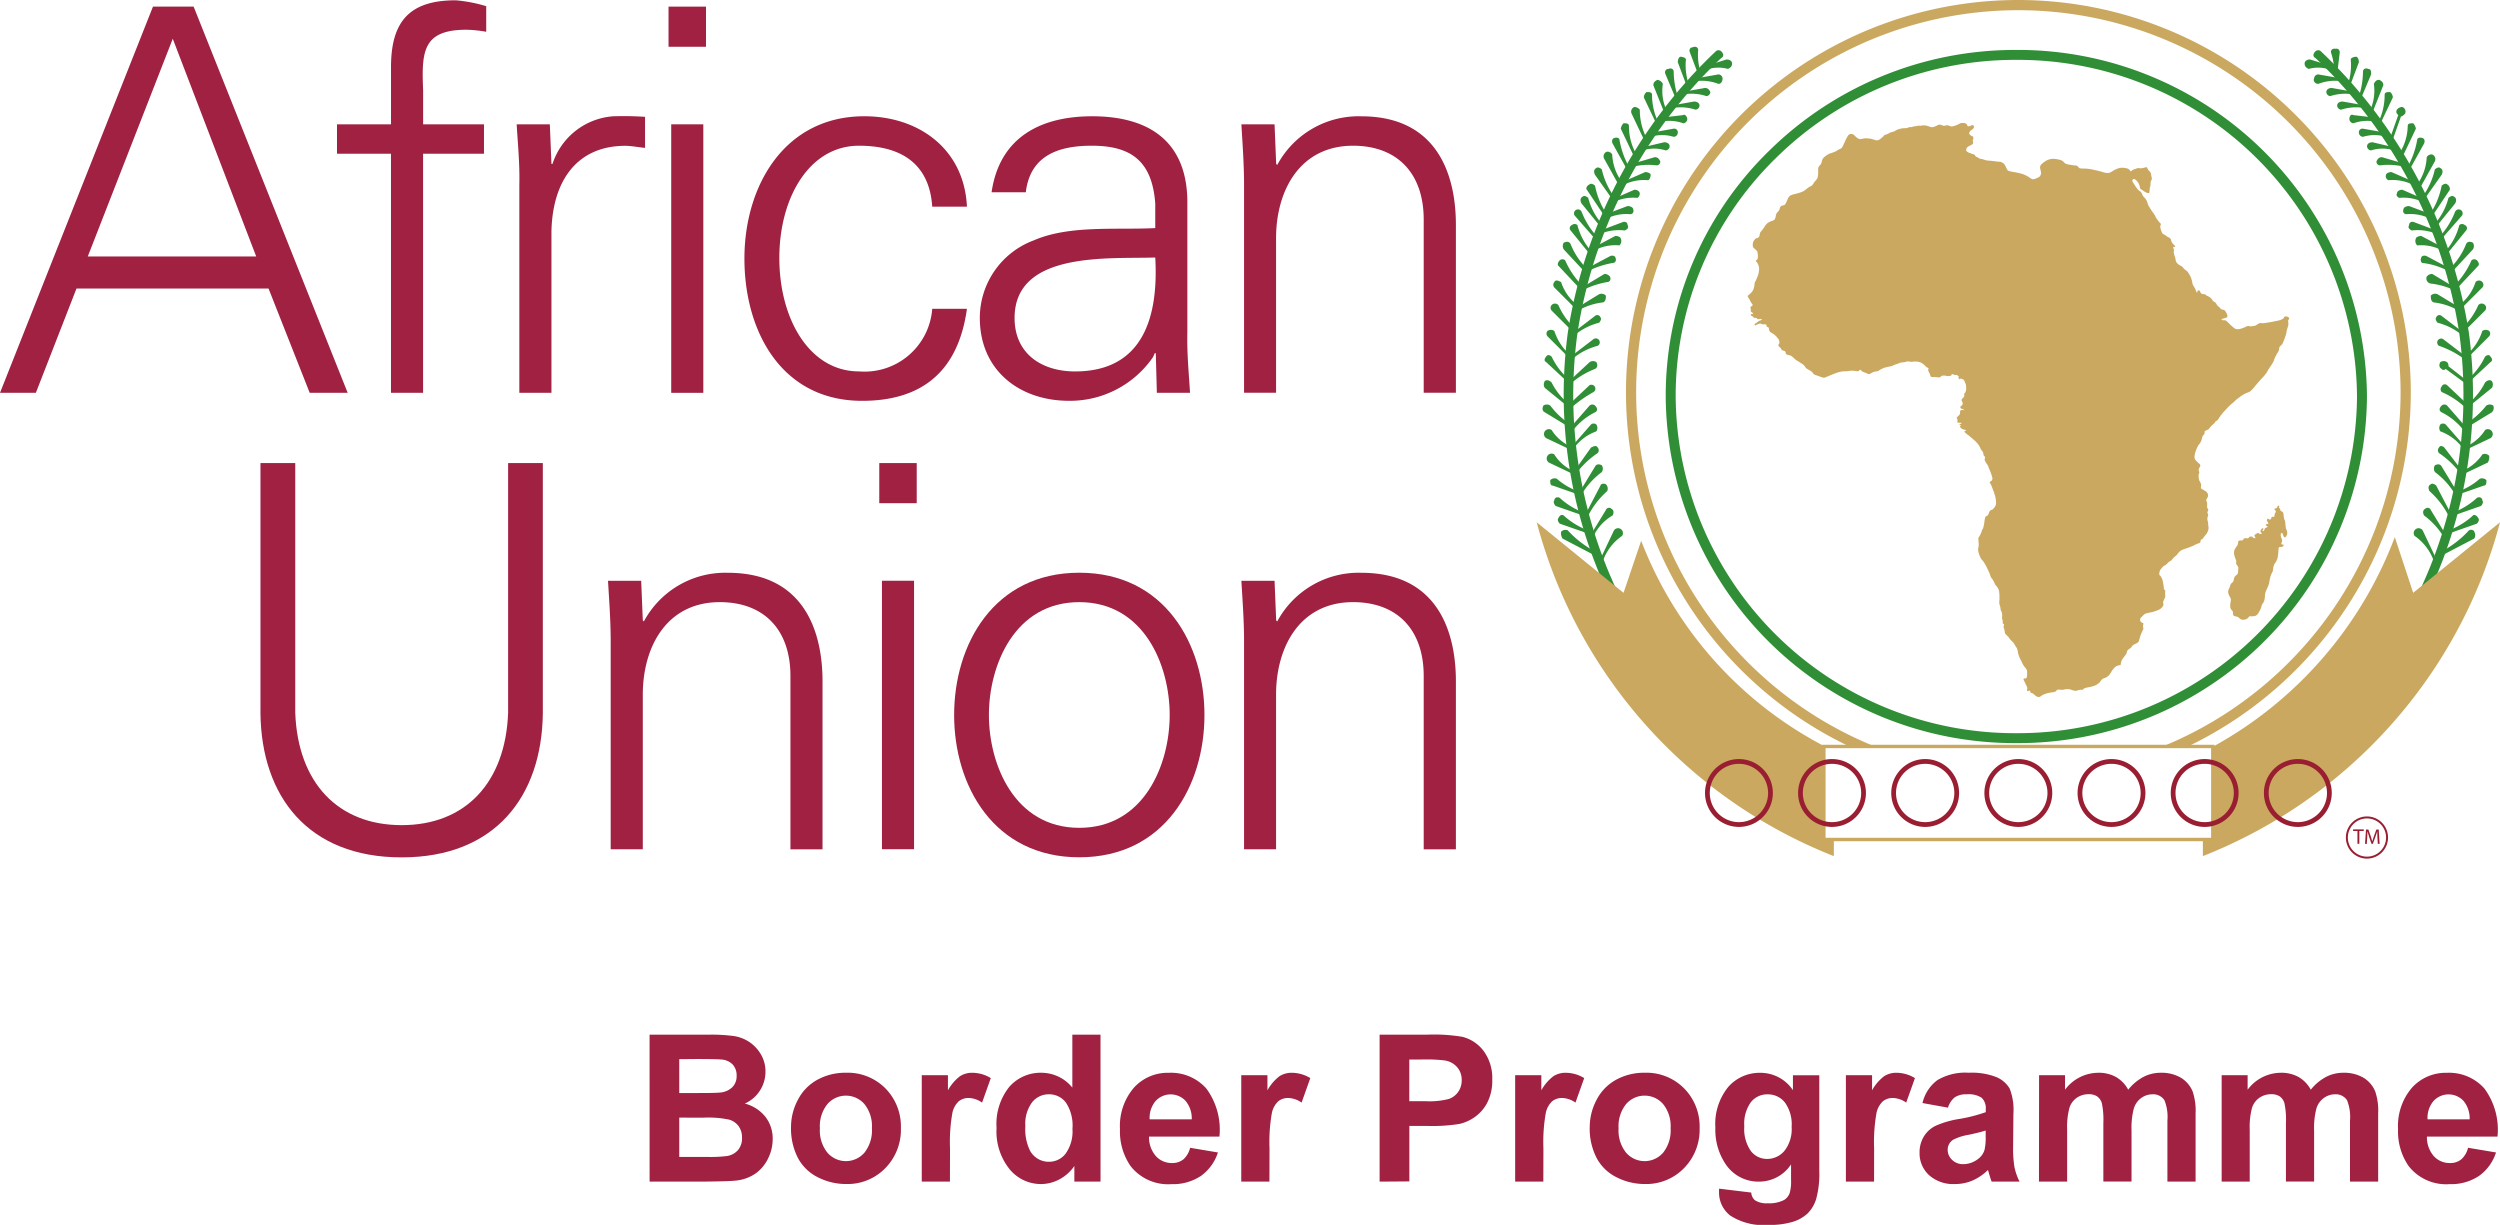
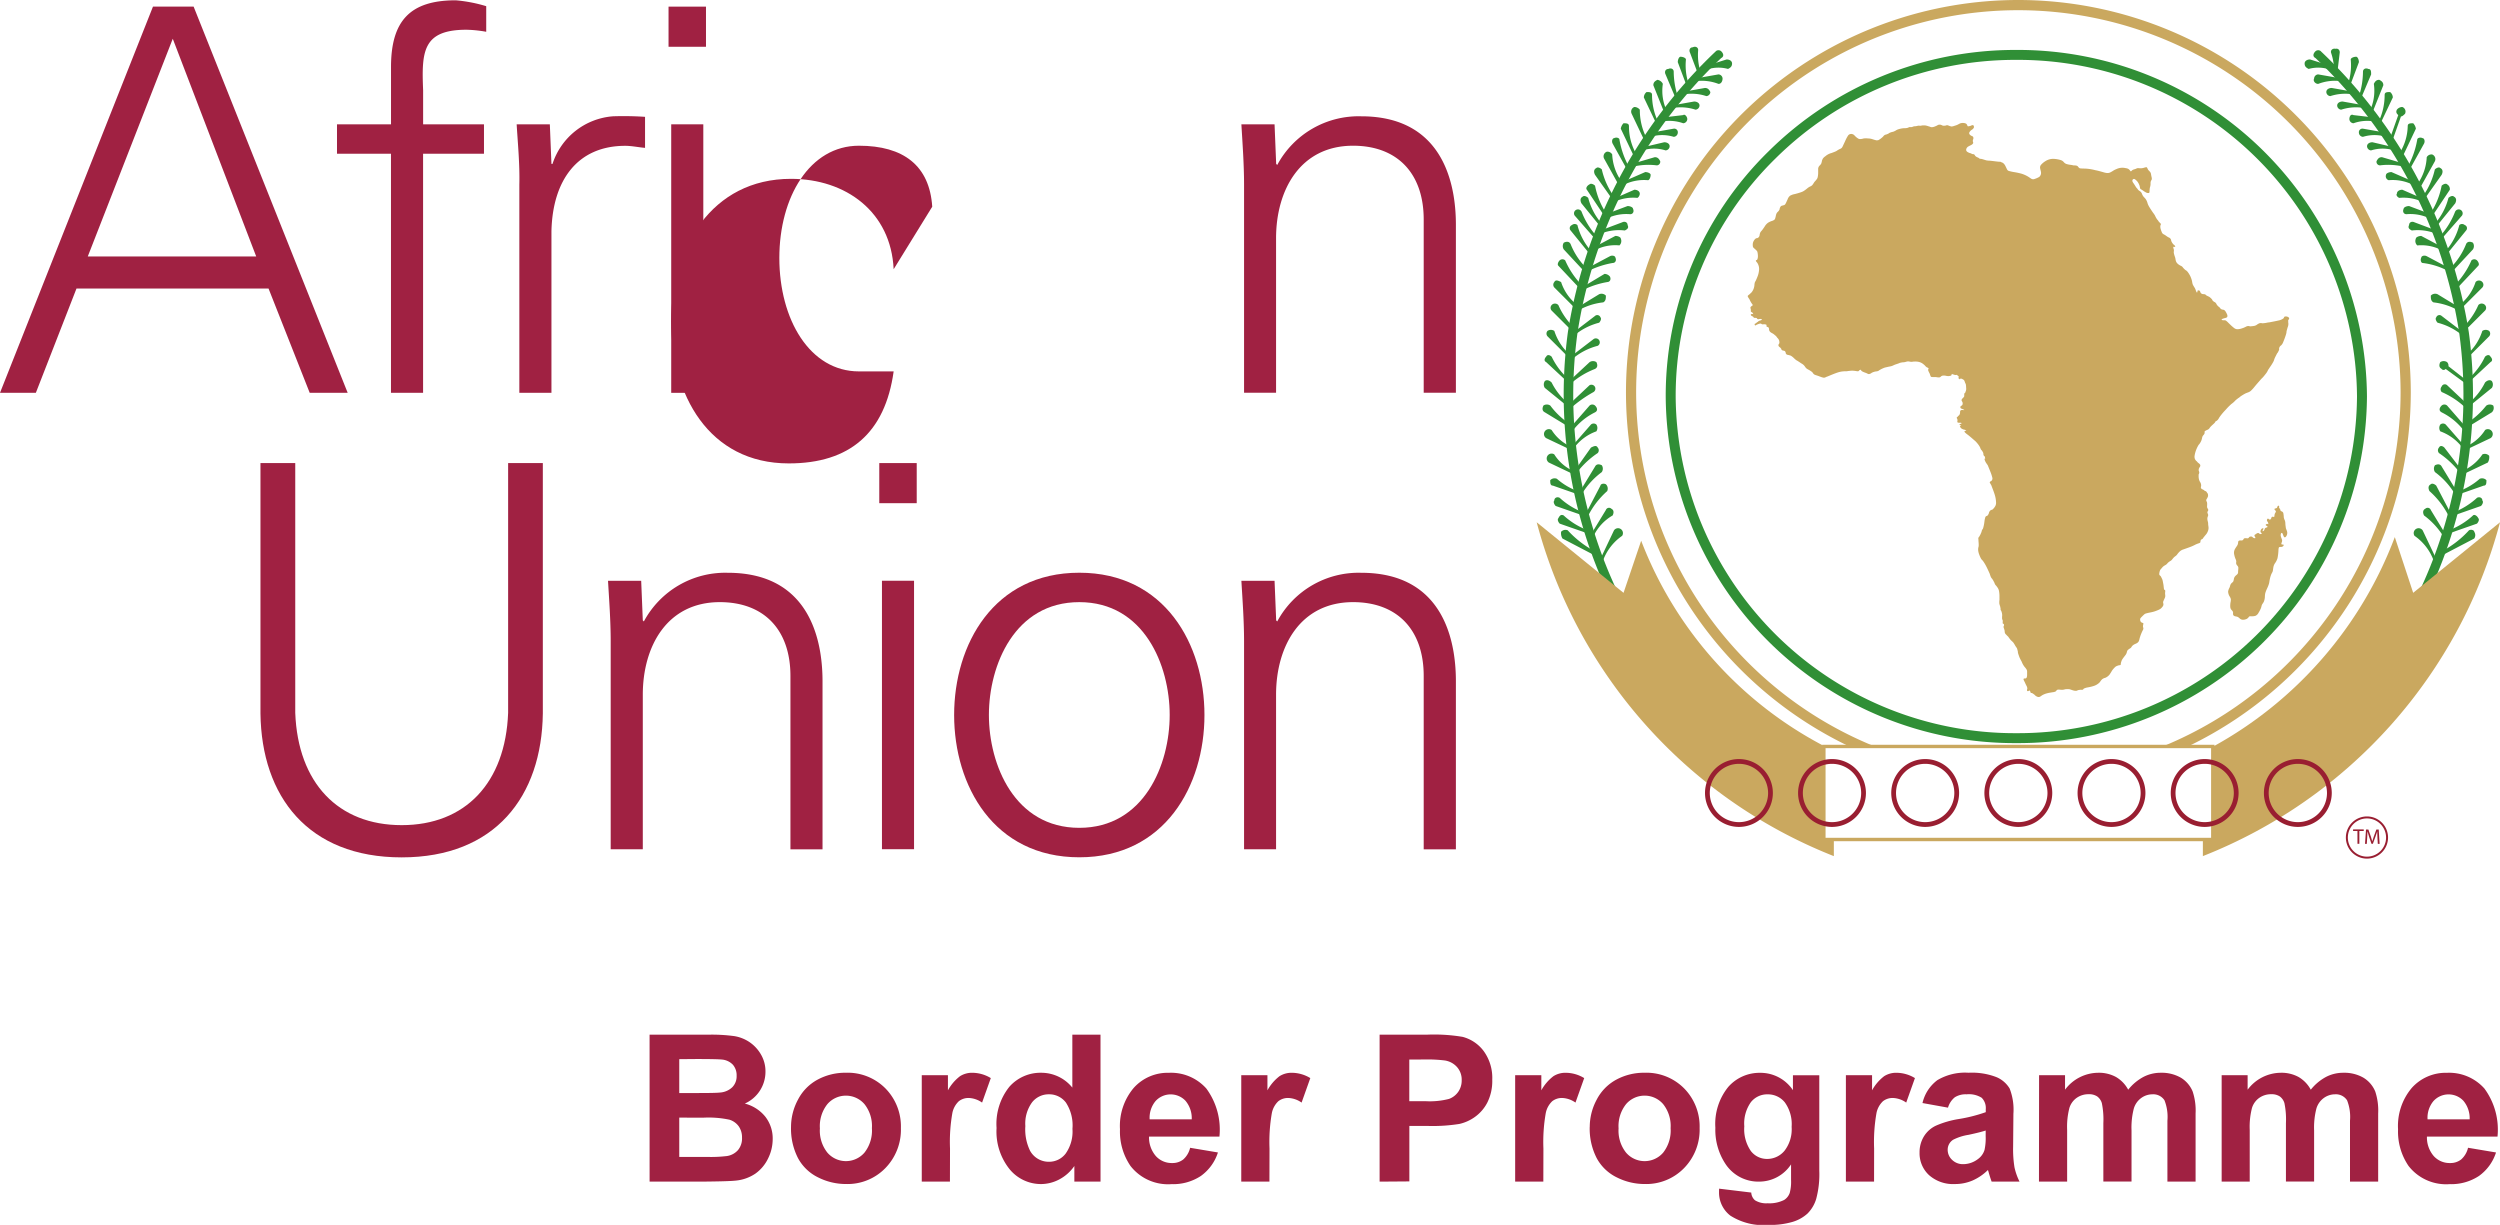
<svg xmlns="http://www.w3.org/2000/svg" id="Gruppe_1906" data-name="Gruppe 1906" width="122.464" height="60" viewBox="0 0 122.464 60">
  <defs>
    <clipPath id="clip-path">
      <rect id="Rechteck_1150" data-name="Rechteck 1150" width="122.464" height="60" fill="none" />
    </clipPath>
  </defs>
  <g id="Gruppe_1905" data-name="Gruppe 1905" clip-path="url(#clip-path)">
    <path id="Pfad_483" data-name="Pfad 483" d="M276.048,19.421a.212.212,0,0,0,.2-.2c0-.133-.133-.266-.2-.2l-1.13.133v.2a2.029,2.029,0,0,1,1.13.067" transform="translate(-193.595 -13.383)" fill="#308f36" />
    <path id="Pfad_484" data-name="Pfad 484" d="M274.476,21.71a.212.212,0,0,0,.2-.2.176.176,0,0,0-.2-.2l-1.13.2v.2a1.912,1.912,0,0,1,1.13,0" transform="translate(-192.488 -15.007)" fill="#308f36" />
    <path id="Pfad_485" data-name="Pfad 485" d="M272.969,23.958a.212.212,0,0,0,.2-.2c0-.133-.133-.2-.266-.2l-1.13.266.066.133a1.89,1.89,0,0,1,1.13,0" transform="translate(-191.38 -16.59)" fill="#308f36" />
    <path id="Pfad_486" data-name="Pfad 486" d="M271.4,26.43a.176.176,0,0,0,.2-.2c-.067-.133-.133-.2-.266-.2l-1.13.332.067.133a3.226,3.226,0,0,1,1.13-.067" transform="translate(-190.273 -18.331)" fill="#308f36" />
    <path id="Pfad_487" data-name="Pfad 487" d="M270.048,28.9c.066,0,.133-.133.133-.266,0-.066-.133-.133-.266-.133l-1.063.465.066.133a2.207,2.207,0,0,1,1.13-.2" transform="translate(-189.323 -20.072)" fill="#308f36" />
    <path id="Pfad_488" data-name="Pfad 488" d="M268.25,31.823c.067,0,.133-.133.133-.2,0-.133-.133-.2-.266-.2l-1.063.465.067.133a2.212,2.212,0,0,1,1.13-.2" transform="translate(-188.057 -22.129)" fill="#308f36" />
    <path id="Pfad_489" data-name="Pfad 489" d="M267.126,34.52c.133,0,.2-.133.133-.266,0-.066-.133-.133-.266-.133l-1.063.4.066.2a2.2,2.2,0,0,1,1.13-.2" transform="translate(-187.266 -24.028)" fill="#308f36" />
    <path id="Pfad_490" data-name="Pfad 490" d="M266.228,37.155c.133-.067.2-.133.133-.266,0-.133-.133-.2-.266-.133l-1.063.4.067.133a2.427,2.427,0,0,1,1.13-.133" transform="translate(-186.633 -25.865)" fill="#308f36" />
    <path id="Pfad_491" data-name="Pfad 491" d="M265.329,39.53a.293.293,0,0,0,.067-.332c0-.067-.133-.133-.266-.133l-1,.532.067.133a2.15,2.15,0,0,1,1.13-.2" transform="translate(-186 -27.509)" fill="#308f36" />
    <path id="Pfad_492" data-name="Pfad 492" d="M264.364,42.7c.133,0,.2-.133.133-.266,0-.067-.133-.133-.266-.067l-1,.532.066.133a4.259,4.259,0,0,1,1.064-.332" transform="translate(-185.367 -29.817)" fill="#308f36" />
    <path id="Pfad_493" data-name="Pfad 493" d="M263.465,45.756c.133,0,.2-.133.133-.266a.345.345,0,0,0-.266-.133l-1,.6.066.133a4.258,4.258,0,0,1,1.064-.332" transform="translate(-184.734 -31.94)" fill="#308f36" />
    <path id="Pfad_494" data-name="Pfad 494" d="M277.912,17.215a.212.212,0,0,0,.2-.2c0-.133-.133-.2-.266-.2l-1.13.2v.133a2.331,2.331,0,0,1,1.2.067" transform="translate(-194.86 -11.842)" fill="#308f36" />
    <path id="Pfad_495" data-name="Pfad 495" d="M279.709,14.968a.212.212,0,0,0,.2-.2c-.066-.133-.133-.2-.266-.2l-1.13.2V14.9a2.3,2.3,0,0,1,1.2.067" transform="translate(-196.126 -10.259)" fill="#308f36" />
    <path id="Pfad_496" data-name="Pfad 496" d="M281.89,12.786c.133,0,.2-.133.2-.266a.212.212,0,0,0-.2-.2l-1.13.2v.133a2.292,2.292,0,0,1,1.13.133" transform="translate(-197.709 -8.676)" fill="#308f36" />
    <path id="Pfad_497" data-name="Pfad 497" d="M283.463,10.314c.133-.066.2-.133.2-.266s-.133-.2-.266-.2l-1.063.332v.2a1.747,1.747,0,0,1,1.13-.067" transform="translate(-198.817 -6.936)" fill="#308f36" />
    <path id="Pfad_498" data-name="Pfad 498" d="M280.2,7.9c0-.133-.133-.2-.266-.133-.133,0-.2.133-.133.266l.4,1.064.133-.067A2.8,2.8,0,0,1,280.2,7.9" transform="translate(-197.014 -5.45)" fill="#308f36" />
    <path id="Pfad_499" data-name="Pfad 499" d="M278.238,9.532c0-.067-.133-.133-.266-.133-.067,0-.133.133-.133.266l.4,1.064h.133a2.858,2.858,0,0,1-.133-1.2" transform="translate(-195.652 -6.619)" fill="#308f36" />
    <path id="Pfad_500" data-name="Pfad 500" d="M276.154,11.494c0-.133-.133-.2-.266-.133-.133,0-.2.133-.133.266l.532,1.263h.133a3.96,3.96,0,0,1-.266-1.4" transform="translate(-194.166 -7.982)" fill="#308f36" />
    <path id="Pfad_501" data-name="Pfad 501" d="M274.259,13.419a.357.357,0,0,0-.266-.2c-.133.067-.2.133-.2.266l.532,1.33.133-.067a2.286,2.286,0,0,1-.2-1.33" transform="translate(-192.803 -9.309)" fill="#308f36" />
    <path id="Pfad_502" data-name="Pfad 502" d="M272.62,15.376c0-.133-.133-.133-.266-.133a.346.346,0,0,0-.133.266l.6,1.263h.133a3.053,3.053,0,0,1-.332-1.4" transform="translate(-191.696 -10.734)" fill="#308f36" />
    <path id="Pfad_503" data-name="Pfad 503" d="M270.536,17.848a.345.345,0,0,0-.266-.133.243.243,0,0,0-.133.332l.6,1.263.133-.067a3,3,0,0,1-.332-1.4" transform="translate(-190.21 -12.475)" fill="#308f36" />
    <path id="Pfad_504" data-name="Pfad 504" d="M268.8,20.545c0-.133-.133-.133-.266-.133a.5.5,0,0,0-.133.266l.6,1.263.133-.067a2.717,2.717,0,0,1-.332-1.33" transform="translate(-189.006 -14.374)" fill="#308f36" />
    <path id="Pfad_505" data-name="Pfad 505" d="M267.32,22.885c0-.067-.133-.133-.266-.067-.067,0-.133.133-.067.266l.665,1.2.133-.066a4.264,4.264,0,0,1-.465-1.33" transform="translate(-187.991 -16.049)" fill="#308f36" />
    <path id="Pfad_506" data-name="Pfad 506" d="M265.965,25.256a.266.266,0,0,0-.266-.133.243.243,0,0,0-.133.332l.665,1.2.2-.067a2.461,2.461,0,0,1-.465-1.33" transform="translate(-186.991 -17.691)" fill="#308f36" />
    <path id="Pfad_507" data-name="Pfad 507" d="M264.361,27.829c-.067-.067-.2-.133-.266-.067-.133.067-.133.2-.067.332l.8,1.13.133-.066a3.646,3.646,0,0,1-.6-1.33" transform="translate(-185.896 -19.531)" fill="#308f36" />
    <path id="Pfad_508" data-name="Pfad 508" d="M263.122,30.526c-.066-.066-.2-.133-.266-.066-.133.066-.2.2-.133.266l.8,1.2.133-.067a3.776,3.776,0,0,1-.532-1.33" transform="translate(-184.989 -21.43)" fill="#308f36" />
    <path id="Pfad_509" data-name="Pfad 509" d="M262.114,32.549c-.066-.066-.2-.133-.266-.066-.133.066-.133.2-.066.332l.864,1.064.133-.067a3.077,3.077,0,0,1-.665-1.263" transform="translate(-184.314 -22.854)" fill="#308f36" />
    <path id="Pfad_510" data-name="Pfad 510" d="M260.991,34.757a.194.194,0,1,0-.332.2l.931,1.064.133-.067a3.9,3.9,0,0,1-.731-1.2" transform="translate(-183.523 -24.398)" fill="#308f36" />
    <path id="Pfad_511" data-name="Pfad 511" d="M260.317,37.148a.2.2,0,0,0-.266,0,.165.165,0,0,0-.066.266l.864,1.064.133-.067a3.057,3.057,0,0,1-.664-1.263" transform="translate(-183.048 -26.124)" fill="#308f36" />
    <path id="Pfad_512" data-name="Pfad 512" d="M259.178,40.151c-.066-.133-.2-.133-.332-.066a.3.3,0,0,0,0,.332l.931,1,.133-.133a3.436,3.436,0,0,1-.731-1.131" transform="translate(-182.242 -28.197)" fill="#308f36" />
    <path id="Pfad_513" data-name="Pfad 513" d="M258.333,42.991a.2.2,0,0,0-.266,0c-.067.066-.133.2-.067.266l1,1.064.133-.133a4.025,4.025,0,0,1-.8-1.2" transform="translate(-181.663 -30.239)" fill="#308f36" />
    <path id="Pfad_514" data-name="Pfad 514" d="M257.605,46.524c-.133-.066-.266-.133-.332,0a.2.2,0,0,0,0,.266l1,1,.133-.133a2.354,2.354,0,0,1-.8-1.13" transform="translate(-181.134 -32.708)" fill="#308f36" />
    <path id="Pfad_515" data-name="Pfad 515" d="M257.156,50.344a.22.22,0,0,0-.332,0,.2.2,0,0,0,0,.266l1,1,.133-.133a3.43,3.43,0,0,1-.8-1.13" transform="translate(-180.818 -35.398)" fill="#308f36" />
    <path id="Pfad_516" data-name="Pfad 516" d="M256.482,54.678a.3.3,0,0,0-.332,0,.2.2,0,0,0,0,.266l1,1,.133-.067a2.613,2.613,0,0,1-.8-1.2" transform="translate(-180.344 -38.469)" fill="#308f36" />
    <path id="Pfad_517" data-name="Pfad 517" d="M256.128,58.884c-.066-.067-.2-.133-.266,0-.066.066-.133.2,0,.266l1,.931.133-.066a3.446,3.446,0,0,1-.864-1.13" transform="translate(-180.122 -41.412)" fill="#308f36" />
    <path id="Pfad_518" data-name="Pfad 518" d="M256.033,63.075c-.133-.133-.266-.133-.332-.067a.3.3,0,0,0,0,.332l1.063.864.133-.067a3.133,3.133,0,0,1-.864-1.064" transform="translate(-180.027 -44.339)" fill="#308f36" />
    <path id="Pfad_519" data-name="Pfad 519" d="M255.822,67.038a.3.3,0,0,0-.332,0c-.067.133-.067.266.067.332l1.2.731.066-.133a3.726,3.726,0,0,1-1-.931" transform="translate(-179.883 -47.173)" fill="#308f36" />
    <path id="Pfad_520" data-name="Pfad 520" d="M256.087,71.137a.24.24,0,0,0-.266.4l1.263.6L257.15,72a2.128,2.128,0,0,1-1.063-.864" transform="translate(-180.081 -50.075)" fill="#308f36" />
    <path id="Pfad_521" data-name="Pfad 521" d="M256.536,75.182a.24.24,0,0,0-.266.4l1.263.6.066-.133a2.128,2.128,0,0,1-1.063-.864" transform="translate(-180.397 -52.923)" fill="#308f36" />
    <path id="Pfad_522" data-name="Pfad 522" d="M257.05,79.227a.293.293,0,0,0-.332.067c0,.133,0,.266.133.266l1.329.465.067-.133a3.222,3.222,0,0,1-1.2-.665" transform="translate(-180.779 -55.771)" fill="#308f36" />
    <path id="Pfad_523" data-name="Pfad 523" d="M257.593,82.377c-.133-.067-.266,0-.266.133-.066.067,0,.2.067.266l1.329.465.067-.133a3.564,3.564,0,0,1-1.2-.731" transform="translate(-181.188 -57.991)" fill="#308f36" />
    <path id="Pfad_524" data-name="Pfad 524" d="M258.267,85.3c-.133-.067-.2,0-.266.133-.066.067,0,.2.067.266l1.329.465.066-.133a3.575,3.575,0,0,1-1.2-.731" transform="translate(-181.663 -60.048)" fill="#308f36" />
    <path id="Pfad_525" data-name="Pfad 525" d="M258.848,87.767a.292.292,0,0,0-.332.067.5.5,0,0,0,.067.332l1.529.8.133-.133a4.9,4.9,0,0,1-1.4-1.064" transform="translate(-182.044 -61.786)" fill="#308f36" />
    <path id="Pfad_526" data-name="Pfad 526" d="M262.159,49.061c.133-.067.133-.2.133-.332a.292.292,0,0,0-.332-.067l-1.2.731.066.133a3.121,3.121,0,0,1,1.329-.465" transform="translate(-183.627 -34.248)" fill="#308f36" />
    <path id="Pfad_527" data-name="Pfad 527" d="M261.642,52.553c.066-.066.133-.2.066-.266a.165.165,0,0,0-.266-.067l-1.13.864.066.133a3.076,3.076,0,0,1,1.263-.665" transform="translate(-183.31 -36.743)" fill="#308f36" />
    <path id="Pfad_528" data-name="Pfad 528" d="M261.417,56.372a.194.194,0,1,0-.2-.332l-1.13.864.067.133a3.077,3.077,0,0,1,1.263-.665" transform="translate(-183.152 -39.432)" fill="#308f36" />
    <path id="Pfad_529" data-name="Pfad 529" d="M261.127,60.179c.133-.066.133-.2.067-.332a.3.3,0,0,0-.332,0l-1,.931.066.133a3.909,3.909,0,0,1,1.2-.731" transform="translate(-182.994 -42.108)" fill="#308f36" />
    <path id="Pfad_530" data-name="Pfad 530" d="M260.9,64.014a.194.194,0,0,0-.2-.332l-1.063,1,.133.133a6.324,6.324,0,0,1,1.13-.8" transform="translate(-182.835 -44.813)" fill="#308f36" />
    <path id="Pfad_531" data-name="Pfad 531" d="M261.285,67.371c.133-.067.133-.2,0-.332a.2.2,0,0,0-.266,0l-.931,1.064.133.133a3.081,3.081,0,0,1,1.064-.864" transform="translate(-183.152 -47.173)" fill="#308f36" />
    <path id="Pfad_532" data-name="Pfad 532" d="M261.51,70.517a.3.3,0,0,0,0-.332.2.2,0,0,0-.266,0l-.93,1.064.066.133a2.331,2.331,0,0,1,1.13-.864" transform="translate(-183.311 -49.388)" fill="#308f36" />
    <path id="Pfad_533" data-name="Pfad 533" d="M261.892,74.207a.2.2,0,0,0,0-.266c-.066-.133-.2-.067-.332,0l-.8,1.13.133.067a4.257,4.257,0,0,1,1-.931" transform="translate(-183.626 -52.015)" fill="#308f36" />
    <path id="Pfad_534" data-name="Pfad 534" d="M262.724,77.274a.3.3,0,0,0,0-.333c-.133-.067-.266-.067-.332.067l-.731,1.2.133.067a3.743,3.743,0,0,1,.931-1" transform="translate(-184.259 -54.15)" fill="#308f36" />
    <path id="Pfad_535" data-name="Pfad 535" d="M264.522,84.465c.066-.133.066-.266-.066-.332a.164.164,0,0,0-.266.066l-.731,1.2.133.066a2.317,2.317,0,0,1,.93-1" transform="translate(-185.526 -59.215)" fill="#308f36" />
    <path id="Pfad_536" data-name="Pfad 536" d="M266.094,87.874a.24.24,0,1,0-.4-.266l-.665,1.4.133.067a2.538,2.538,0,0,1,.931-1.2" transform="translate(-186.633 -61.626)" fill="#308f36" />
    <path id="Pfad_537" data-name="Pfad 537" d="M263.624,80.458a.293.293,0,0,0-.066-.332c-.133-.067-.266,0-.266.067l-.731,1.4.133.067a4.064,4.064,0,0,1,.93-1.2" transform="translate(-184.893 -56.404)" fill="#308f36" />
    <path id="Pfad_538" data-name="Pfad 538" d="M266.369,8.382a24.077,24.077,0,0,0-7.245,13.761A22.885,22.885,0,0,0,262.381,37.3c.067.133.2.133.333.067a.164.164,0,0,0,.066-.266,22.488,22.488,0,0,1-3.19-14.891,23.468,23.468,0,0,1,7.045-13.5c.133-.067.133-.2,0-.332a.2.2,0,0,0-.266,0" transform="translate(-182.321 -5.867)" fill="#308f36" />
    <path id="Pfad_539" data-name="Pfad 539" d="M389.258,19.421a.212.212,0,0,1-.2-.2c0-.133.067-.266.2-.2l1.13.133v.2a2.029,2.029,0,0,0-1.13.067" transform="translate(-273.972 -13.383)" fill="#308f36" />
    <path id="Pfad_540" data-name="Pfad 540" d="M390.832,21.71a.212.212,0,0,1-.2-.2.176.176,0,0,1,.2-.2l1.13.2v.2a1.912,1.912,0,0,0-1.13,0" transform="translate(-275.08 -15.007)" fill="#308f36" />
    <path id="Pfad_541" data-name="Pfad 541" d="M392.179,23.958a.212.212,0,0,1-.2-.2c0-.133.133-.2.266-.2l1.13.266-.067.133a1.889,1.889,0,0,0-1.13,0" transform="translate(-276.028 -16.59)" fill="#308f36" />
    <path id="Pfad_542" data-name="Pfad 542" d="M393.751,26.43a.176.176,0,0,1-.2-.2c.067-.133.133-.2.266-.2l1.13.332-.067.133a3.225,3.225,0,0,0-1.13-.067" transform="translate(-277.136 -18.331)" fill="#308f36" />
    <path id="Pfad_543" data-name="Pfad 543" d="M395.216,28.9a.2.2,0,0,1-.133-.266c0-.066.133-.133.266-.133l1.064.465-.066.133a2.207,2.207,0,0,0-1.13-.2" transform="translate(-278.201 -20.072)" fill="#308f36" />
    <path id="Pfad_544" data-name="Pfad 544" d="M397.013,31.823c-.067,0-.2-.133-.133-.2,0-.133.133-.2.266-.2l1.064.465-.067.133a2.211,2.211,0,0,0-1.13-.2" transform="translate(-279.467 -22.129)" fill="#308f36" />
    <path id="Pfad_545" data-name="Pfad 545" d="M398.117,34.52c-.133,0-.2-.133-.133-.266,0-.066.133-.133.266-.133l1.063.4-.066.2a2.2,2.2,0,0,0-1.13-.2" transform="translate(-280.239 -24.028)" fill="#308f36" />
    <path id="Pfad_546" data-name="Pfad 546" d="M399.016,37.155c-.133-.067-.2-.133-.133-.266,0-.133.133-.2.266-.133l1.064.4-.067.133a2.427,2.427,0,0,0-1.13-.133" transform="translate(-280.872 -25.865)" fill="#308f36" />
    <path id="Pfad_547" data-name="Pfad 547" d="M400.069,39.53A.293.293,0,0,1,400,39.2c0-.067.133-.133.266-.133l1,.532-.067.133a2.151,2.151,0,0,0-1.13-.2" transform="translate(-281.659 -27.509)" fill="#308f36" />
    <path id="Pfad_548" data-name="Pfad 548" d="M400.969,42.7c-.067,0-.133-.133-.067-.266,0-.067.133-.133.266-.067l1,.532-.067.133a3.523,3.523,0,0,0-1.13-.332" transform="translate(-282.293 -29.817)" fill="#308f36" />
-     <path id="Pfad_549" data-name="Pfad 549" d="M402,45.828a.25.25,0,0,1-.181-.338.345.345,0,0,1,.266-.133l1,.6-.066.133a3.67,3.67,0,0,0-1.016-.26" transform="translate(-282.944 -31.94)" fill="#308f36" />
    <path id="Pfad_550" data-name="Pfad 550" d="M387.236,17.215a.212.212,0,0,1-.2-.2c0-.133.133-.2.266-.2l1.13.2v.133a2.331,2.331,0,0,0-1.2.067" transform="translate(-272.548 -11.842)" fill="#308f36" />
    <path id="Pfad_551" data-name="Pfad 551" d="M385.439,14.968a.212.212,0,0,1-.2-.2c0-.133.133-.2.266-.2l1.13.2V14.9a2.327,2.327,0,0,0-1.2.067" transform="translate(-271.283 -10.259)" fill="#308f36" />
    <path id="Pfad_552" data-name="Pfad 552" d="M383.375,12.786c-.133,0-.266-.133-.2-.266a.212.212,0,0,1,.2-.2l1.13.2v.133a2.293,2.293,0,0,0-1.13.133" transform="translate(-269.817 -8.676)" fill="#308f36" />
    <path id="Pfad_553" data-name="Pfad 553" d="M381.843,10.314c-.133-.066-.2-.133-.2-.266s.133-.2.266-.2l1.063.332v.2a1.748,1.748,0,0,0-1.13-.067" transform="translate(-268.75 -6.936)" fill="#308f36" />
    <path id="Pfad_554" data-name="Pfad 554" d="M386,8.254c-.032-.129.082-.225.227-.192.129-.032.225.082.193.227l-.134,1.128-.145-.033A2.809,2.809,0,0,0,386,8.254" transform="translate(-271.812 -5.672)" fill="#308f36" />
    <path id="Pfad_555" data-name="Pfad 555" d="M388.968,9.532c0-.067.133-.133.265-.133.067,0,.133.133.133.266l-.4,1.064h-.133a2.873,2.873,0,0,0,.133-1.2" transform="translate(-273.814 -6.619)" fill="#308f36" />
    <path id="Pfad_556" data-name="Pfad 556" d="M390.674,11.494c0-.133.133-.2.266-.133.133,0,.133.133.133.266l-.532,1.263h-.133a3.989,3.989,0,0,0,.266-1.4" transform="translate(-274.922 -7.982)" fill="#308f36" />
    <path id="Pfad_557" data-name="Pfad 557" d="M392.629,13.419c.067-.133.133-.2.266-.2.133.067.2.133.2.266l-.532,1.33-.133-.067a2.311,2.311,0,0,0,.2-1.33" transform="translate(-276.346 -9.309)" fill="#308f36" />
    <path id="Pfad_558" data-name="Pfad 558" d="M394.11,15.376c0-.133.133-.133.266-.133a.346.346,0,0,1,.133.266l-.6,1.263h-.133a3.043,3.043,0,0,0,.332-1.4" transform="translate(-277.295 -10.734)" fill="#308f36" />
    <path id="Pfad_559" data-name="Pfad 559" d="M396.131,17.848a.346.346,0,0,1,.266-.133.243.243,0,0,1,.133.332c-.067.066-.133.133-.2.133l-.4,1.13-.133-.067.4-1.13c-.066-.066-.133-.133-.066-.266" transform="translate(-278.718 -12.475)" fill="#308f36" />
    <path id="Pfad_560" data-name="Pfad 560" d="M397.772,20.545c0-.133.133-.133.266-.133a.5.5,0,0,1,.133.266l-.6,1.263-.2-.067a2.573,2.573,0,0,0,.4-1.33" transform="translate(-279.827 -14.374)" fill="#308f36" />
    <path id="Pfad_561" data-name="Pfad 561" d="M399.186,22.885c0-.067.133-.133.266-.067.067,0,.133.133.067.266l-.665,1.2-.133-.066a4.25,4.25,0,0,0,.465-1.33" transform="translate(-280.776 -16.049)" fill="#308f36" />
    <path id="Pfad_562" data-name="Pfad 562" d="M400.758,25.714a.265.265,0,0,1,.266-.133.243.243,0,0,1,.133.332l-.665,1.2-.2-.066a2.458,2.458,0,0,0,.465-1.33" transform="translate(-281.883 -18.014)" fill="#308f36" />
    <path id="Pfad_563" data-name="Pfad 563" d="M401.79,27.829c.067-.067.2-.133.265-.067.133.067.133.2.067.332l-.8,1.13-.133-.066a3.633,3.633,0,0,0,.6-1.33" transform="translate(-282.516 -19.531)" fill="#308f36" />
    <path id="Pfad_564" data-name="Pfad 564" d="M403.072,30.526c.067-.066.2-.133.266-.066a.265.265,0,0,1,.133.266l-.8,1.2-.133-.067a3.764,3.764,0,0,0,.532-1.33" transform="translate(-283.465 -21.43)" fill="#308f36" />
    <path id="Pfad_565" data-name="Pfad 565" d="M403.879,32.549c.066-.066.2-.133.265-.066.133.066.133.2.067.332l-.864,1.064-.133-.067a3.078,3.078,0,0,0,.665-1.263" transform="translate(-283.94 -22.854)" fill="#308f36" />
    <path id="Pfad_566" data-name="Pfad 566" d="M404.844,34.757a.194.194,0,1,1,.332.2l-.931,1.064-.133-.067a3.9,3.9,0,0,0,.731-1.2" transform="translate(-284.573 -24.398)" fill="#308f36" />
    <path id="Pfad_567" data-name="Pfad 567" d="M405.677,37.148a.2.2,0,0,1,.266,0,.164.164,0,0,1,.067.266l-.864,1.064-.133-.067a3.053,3.053,0,0,0,.665-1.263" transform="translate(-285.206 -26.124)" fill="#308f36" />
    <path id="Pfad_568" data-name="Pfad 568" d="M406.642,40.151c.067-.133.2-.133.333-.066a.3.3,0,0,1,0,.332l-.931,1-.133-.133a3.426,3.426,0,0,0,.731-1.131" transform="translate(-285.839 -28.197)" fill="#308f36" />
    <path id="Pfad_569" data-name="Pfad 569" d="M407.383,42.991a.2.2,0,0,1,.266,0c.066.066.133.2.066.266l-1,1.064-.133-.133a4.025,4.025,0,0,0,.8-1.2" transform="translate(-286.314 -30.239)" fill="#308f36" />
    <path id="Pfad_570" data-name="Pfad 570" d="M408.056,46.524a.22.22,0,0,1,.332,0,.2.2,0,0,1,0,.266l-1,1-.133-.133a2.348,2.348,0,0,0,.8-1.13" transform="translate(-286.788 -32.708)" fill="#308f36" />
    <path id="Pfad_571" data-name="Pfad 571" d="M408.506,50.344a.22.22,0,0,1,.333,0,.2.2,0,0,1,0,.266l-1,1-.133-.133a3.422,3.422,0,0,0,.8-1.13" transform="translate(-287.105 -35.398)" fill="#308f36" />
    <path id="Pfad_572" data-name="Pfad 572" d="M409.179,54.678a.3.3,0,0,1,.332,0,.2.2,0,0,1,0,.266l-1,1-.133-.067a2.607,2.607,0,0,0,.8-1.2" transform="translate(-287.579 -38.469)" fill="#308f36" />
    <path id="Pfad_573" data-name="Pfad 573" d="M409.471,58.884c.066-.067.2-.133.266,0,.067.066.133.2,0,.266l-1,.931-.133-.066a3.451,3.451,0,0,0,.864-1.13" transform="translate(-287.738 -41.412)" fill="#308f36" />
    <path id="Pfad_574" data-name="Pfad 574" d="M409.471,63.075c.133-.133.266-.133.332-.067a.3.3,0,0,1,0,.332l-1.063.864-.133-.067a3.1,3.1,0,0,0,.864-1.064" transform="translate(-287.738 -44.339)" fill="#308f36" />
    <path id="Pfad_575" data-name="Pfad 575" d="M409.221,67.038a.3.3,0,0,1,.332,0,.292.292,0,0,1-.067.332l-1.2.731-.133-.133a3.815,3.815,0,0,0,1.063-.931" transform="translate(-287.421 -47.173)" fill="#308f36" />
    <path id="Pfad_576" data-name="Pfad 576" d="M409,71.137a.24.24,0,0,1,.266.4l-1.263.6L407.934,72A2.13,2.13,0,0,0,409,71.137" transform="translate(-287.264 -50.075)" fill="#308f36" />
    <path id="Pfad_577" data-name="Pfad 577" d="M408.389,75.182a.291.291,0,0,1,.332.067.5.5,0,0,1-.066.332l-1.263.6-.133-.133a2.222,2.222,0,0,0,1.13-.864" transform="translate(-286.788 -52.923)" fill="#308f36" />
    <path id="Pfad_578" data-name="Pfad 578" d="M407.781,79.227a.293.293,0,0,1,.332.067c0,.133,0,.266-.133.266l-1.329.465-.067-.133a3.221,3.221,0,0,0,1.2-.665" transform="translate(-286.314 -55.771)" fill="#308f36" />
    <path id="Pfad_579" data-name="Pfad 579" d="M407.331,82.377c.133-.067.266,0,.266.133.067.067,0,.2-.067.266l-1.329.465-.067-.133a3.557,3.557,0,0,0,1.2-.731" transform="translate(-285.997 -57.991)" fill="#308f36" />
    <path id="Pfad_580" data-name="Pfad 580" d="M406.659,85.3c.066-.067.2,0,.265.133.067.067,0,.2-.067.266l-1.329.465-.066-.133a3.58,3.58,0,0,0,1.2-.731" transform="translate(-285.523 -60.048)" fill="#308f36" />
    <path id="Pfad_581" data-name="Pfad 581" d="M405.509,87.767c.133-.067.266,0,.266.067a.3.3,0,0,1,0,.332l-1.529.8-.133-.133a4.895,4.895,0,0,0,1.4-1.064" transform="translate(-284.573 -61.786)" fill="#308f36" />
    <path id="Pfad_582" data-name="Pfad 582" d="M402.673,49.061c-.133-.067-.133-.2-.133-.332a.292.292,0,0,1,.332-.067l1.2.731-.066.133a3.206,3.206,0,0,0-1.329-.465" transform="translate(-283.465 -34.248)" fill="#308f36" />
    <path id="Pfad_583" data-name="Pfad 583" d="M403.441,52.553c-.066-.066-.133-.2-.066-.266a.164.164,0,0,1,.265-.067l1.13.864-.066.133a3.07,3.07,0,0,0-1.263-.665" transform="translate(-284.033 -36.743)" fill="#308f36" />
-     <path id="Pfad_584" data-name="Pfad 584" d="M403.627,56.372a.194.194,0,0,1,.2-.332l1.13.864-.067.133a4.548,4.548,0,0,0-1.263-.665" transform="translate(-284.153 -39.432)" fill="#308f36" />
    <path id="Pfad_585" data-name="Pfad 585" d="M404.075,60.179c-.133-.066-.133-.2-.067-.332a.3.3,0,0,1,.333,0,.244.244,0,0,1,.067.2l.93.731-.067.133-1-.731a.125.125,0,0,1-.2,0" transform="translate(-284.469 -42.108)" fill="#308f36" />
    <path id="Pfad_586" data-name="Pfad 586" d="M404.218,64.014a.2.2,0,0,1,0-.266.165.165,0,0,1,.266-.067l1.063,1-.133.133a4.015,4.015,0,0,0-1.2-.8" transform="translate(-284.612 -44.813)" fill="#308f36" />
    <path id="Pfad_587" data-name="Pfad 587" d="M404.1,67.371c-.133-.067-.133-.2,0-.332a.2.2,0,0,1,.266,0l.93,1.064-.133.133a3.075,3.075,0,0,0-1.064-.864" transform="translate(-284.494 -47.173)" fill="#308f36" />
    <path id="Pfad_588" data-name="Pfad 588" d="M403.995,70.517a.3.3,0,0,1,0-.332.2.2,0,0,1,.266,0l.93,1.064-.066.133a2.36,2.36,0,0,0-1.13-.864" transform="translate(-284.455 -49.388)" fill="#308f36" />
    <path id="Pfad_589" data-name="Pfad 589" d="M403.77,74.207a.2.2,0,0,1,0-.266c.066-.133.2-.067.266,0l.864,1.13-.133.067a4.263,4.263,0,0,0-1-.931" transform="translate(-284.296 -52.015)" fill="#308f36" />
    <path id="Pfad_590" data-name="Pfad 590" d="M403.1,77.274a.3.3,0,0,1,0-.333c.133-.067.265-.067.332.067l.731,1.2-.133.067a3.736,3.736,0,0,0-.93-1" transform="translate(-283.822 -54.15)" fill="#308f36" />
    <path id="Pfad_591" data-name="Pfad 591" d="M401.314,84.465c-.067-.133-.067-.266.066-.332a.164.164,0,0,1,.266.066l.731,1.2-.133.066a3.713,3.713,0,0,0-.93-1" transform="translate(-282.571 -59.215)" fill="#308f36" />
    <path id="Pfad_592" data-name="Pfad 592" d="M399.778,87.874a.24.24,0,1,1,.4-.266l.665,1.4-.133.067a2.534,2.534,0,0,0-.931-1.2" transform="translate(-281.501 -61.626)" fill="#308f36" />
    <path id="Pfad_593" data-name="Pfad 593" d="M402.211,80.458c-.067-.133-.067-.266.067-.332.067-.067.2,0,.266.067l.731,1.4-.133.067a4.066,4.066,0,0,0-.931-1.2" transform="translate(-283.203 -56.404)" fill="#308f36" />
    <path id="Pfad_594" data-name="Pfad 594" d="M383.469,8.382a24.075,24.075,0,0,1,7.245,13.761A22.881,22.881,0,0,1,387.457,37.3a.231.231,0,0,1-.332.067.164.164,0,0,1-.067-.266,22.488,22.488,0,0,0,3.191-14.891,23.468,23.468,0,0,0-7.046-13.5c-.133-.067-.133-.2,0-.332a.2.2,0,0,1,.266,0" transform="translate(-269.778 -5.867)" fill="#308f36" />
    <path id="Pfad_595" data-name="Pfad 595" d="M293,42.224H293a17.1,17.1,0,0,1-17.171-16.971,16.768,16.768,0,0,1,5.028-12.008A17.168,17.168,0,0,1,293,8.268H293A17.1,17.1,0,0,1,310.18,25.239v.013A17.1,17.1,0,0,1,293,42.224m0-33.469H293a16.685,16.685,0,0,0-11.8,4.836,16.284,16.284,0,0,0-4.883,11.662A16.614,16.614,0,0,0,293,41.737H293a16.611,16.611,0,0,0,16.692-16.485v-.013A16.611,16.611,0,0,0,293,8.755" transform="translate(-194.233 -5.822)" fill="#308f36" />
    <path id="Pfad_596" data-name="Pfad 596" d="M280.2,36.567h1.245A18.718,18.718,0,0,1,288.469.5h.007A18.743,18.743,0,0,1,307.2,19.215v.014a18.755,18.755,0,0,1-11.653,17.337h1.236A19.263,19.263,0,0,0,307.7,19.229v-.014A19.243,19.243,0,0,0,288.476,0h-.007A19.22,19.22,0,0,0,280.2,36.567" transform="translate(-189.606)" fill="#caa85f" />
    <path id="Pfad_597" data-name="Pfad 597" d="M375.095,89.942l-.9-2.73a19.581,19.581,0,0,1-8.915,10.27v4.544h-.487v.813a24.257,24.257,0,0,0,14.556-16.354Z" transform="translate(-256.884 -60.902)" fill="#caa85f" />
    <path id="Pfad_598" data-name="Pfad 598" d="M268.539,102.025V97.468h.051a19.043,19.043,0,0,1-9-10.079l-.864,2.553-4.254-3.457a24.258,24.258,0,0,0,14.556,16.354v-.813h-.487Z" transform="translate(-179.196 -60.901)" fill="#caa85f" />
    <path id="Pfad_599" data-name="Pfad 599" d="M320.967,128.058h-19.22v-4.724h19.22v4.724Zm-19.053-.167H320.8V123.5H301.914Z" transform="translate(-212.488 -86.851)" fill="#caa85f" />
    <path id="Pfad_600" data-name="Pfad 600" d="M330.278,129.025a1.662,1.662,0,1,1,1.662-1.662,1.664,1.664,0,0,1-1.662,1.662m0-3.09a1.428,1.428,0,1,0,1.428,1.428,1.43,1.43,0,0,0-1.428-1.428" transform="translate(-231.409 -88.518)" fill="#991e31" />
    <path id="Pfad_601" data-name="Pfad 601" d="M361.135,129.025a1.662,1.662,0,1,1,1.662-1.662,1.663,1.663,0,0,1-1.662,1.662m0-3.09a1.428,1.428,0,1,0,1.428,1.428,1.43,1.43,0,0,0-1.428-1.428" transform="translate(-253.138 -88.518)" fill="#991e31" />
    <path id="Pfad_602" data-name="Pfad 602" d="M345.707,129.025a1.662,1.662,0,1,1,1.662-1.662,1.663,1.663,0,0,1-1.662,1.662m0-3.09a1.428,1.428,0,1,0,1.428,1.428,1.43,1.43,0,0,0-1.428-1.428" transform="translate(-242.274 -88.518)" fill="#991e31" />
    <path id="Pfad_603" data-name="Pfad 603" d="M314.851,129.025a1.662,1.662,0,1,1,1.662-1.662,1.663,1.663,0,0,1-1.662,1.662m0-3.09a1.428,1.428,0,1,0,1.428,1.428,1.43,1.43,0,0,0-1.428-1.428" transform="translate(-220.545 -88.518)" fill="#991e31" />
    <path id="Pfad_604" data-name="Pfad 604" d="M299.422,129.025a1.662,1.662,0,1,1,1.662-1.662,1.664,1.664,0,0,1-1.662,1.662m0-3.09a1.428,1.428,0,1,0,1.428,1.428,1.43,1.43,0,0,0-1.428-1.428" transform="translate(-209.68 -88.518)" fill="#991e31" />
    <path id="Pfad_605" data-name="Pfad 605" d="M284,129.025a1.662,1.662,0,1,1,1.662-1.662A1.664,1.664,0,0,1,284,129.025m0-3.09a1.428,1.428,0,1,0,1.428,1.428A1.43,1.43,0,0,0,284,125.935" transform="translate(-198.817 -88.518)" fill="#991e31" />
    <path id="Pfad_606" data-name="Pfad 606" d="M376.564,129.025a1.662,1.662,0,1,1,1.662-1.662,1.663,1.663,0,0,1-1.662,1.662m0-3.09a1.428,1.428,0,1,0,1.428,1.428,1.43,1.43,0,0,0-1.428-1.428" transform="translate(-264.003 -88.518)" fill="#991e31" />
    <path id="Pfad_607" data-name="Pfad 607" d="M371.827,84.8a1.21,1.21,0,0,1-.025-.222.446.446,0,0,0-.03-.141.487.487,0,0,1-.046-.138,1.47,1.47,0,0,0-.024-.211.13.13,0,0,0-.084-.083c-.028-.012-.044-.02-.054-.044a.719.719,0,0,0-.025-.082c-.012-.02-.033-.02-.039-.035s0-.046,0-.072-.022-.047-.04-.046-.036.024-.046.049-.014.053-.035.067a.483.483,0,0,1-.084.026c-.024.01-.032.028-.021.048s.04.043.054.065a.061.061,0,0,1,0,.067.6.6,0,0,0-.046.084.687.687,0,0,0-.016.106c0,.028-.014.039-.029.04s-.034-.009-.054-.01a.061.061,0,0,0-.053.024c-.011.016-.013.041-.027.067s-.04.054-.065.051-.049-.035-.071-.045-.041,0-.054.025a.108.108,0,0,0-.011.075.2.2,0,0,0,.037.056.177.177,0,0,1,.026.065c0,.024.007.048,0,.05s-.024-.017-.049-.017a.106.106,0,0,0-.071.036c-.012.017,0,.032.014.044a.528.528,0,0,1,.056.036c.015.014.02.032.009.042a.236.236,0,0,1-.062.024.139.139,0,0,0-.065.046.4.4,0,0,0-.023.065.125.125,0,0,1-.049.057c-.02.011-.041.011-.042,0a.293.293,0,0,1,.032-.075c.013-.029.02-.057,0-.062a.106.106,0,0,0-.081.037.186.186,0,0,0-.045.095.1.1,0,0,0,.006.07c.01.014.028.02.041.029s.021.024,0,.037a.106.106,0,0,1-.08.016c-.024-.008-.03-.036-.056-.045a.155.155,0,0,0-.095.012c-.024.011-.025.024-.036.033s-.03.011-.047.022a.071.071,0,0,0-.034.047.092.092,0,0,0,.018.055.245.245,0,0,1,.027.047c0,.015,0,.032-.018.034a.161.161,0,0,1-.088-.027c-.027-.018-.04-.042-.07-.052a.151.151,0,0,0-.106.011c-.028.016-.038.044-.055.059a.1.1,0,0,1-.079.013.3.3,0,0,0-.119,0c-.032.013-.045.047-.062.07a.089.089,0,0,1-.075.036.445.445,0,0,0-.123.007.094.094,0,0,0-.049.084.335.335,0,0,1-.028.127c-.025.051-.077.114-.116.183a.384.384,0,0,0-.057.235,1.126,1.126,0,0,0,.076.275.3.3,0,0,1,.034.125.3.3,0,0,0,0,.12.588.588,0,0,0,.079.109.159.159,0,0,1,.021.108c0,.044-.009.1-.011.147a.193.193,0,0,1-.023.117c-.025.035-.079.069-.115.109a.284.284,0,0,0-.067.132.472.472,0,0,1-.033.132c-.021.036-.062.059-.091.09a.278.278,0,0,0-.058.107.647.647,0,0,1-.036.111.48.48,0,0,0-.065.188.488.488,0,0,0,.066.222.467.467,0,0,1,.068.145.693.693,0,0,1-.019.173.978.978,0,0,0-.011.18.276.276,0,0,0,.031.135c.023.038.062.071.083.1a.158.158,0,0,1,.024.1.179.179,0,0,0,.013.1.171.171,0,0,0,.1.056.634.634,0,0,1,.115.028.5.5,0,0,1,.1.076.224.224,0,0,0,.137.062.421.421,0,0,0,.214-.046.343.343,0,0,0,.1-.1c.021-.024.044-.024.1-.023a.649.649,0,0,0,.219-.023.313.313,0,0,0,.149-.148,1.457,1.457,0,0,0,.119-.23c.026-.07.029-.12.051-.166s.062-.086.091-.15a.736.736,0,0,0,.05-.222,1.041,1.041,0,0,1,.019-.192,1.7,1.7,0,0,1,.095-.242,1.692,1.692,0,0,0,.087-.222c.018-.065.021-.12.037-.2a1.456,1.456,0,0,1,.071-.25c.028-.067.055-.1.072-.148s.021-.127.033-.195a.537.537,0,0,1,.071-.195.838.838,0,0,0,.133-.258,2.5,2.5,0,0,0,.048-.411c.008-.1.018-.13.049-.139s.083,0,.123-.012a.128.128,0,0,0,.08-.066.029.029,0,0,0-.023-.044c-.023,0-.059,0-.075-.01s-.015-.049,0-.084a.224.224,0,0,0,.024-.122c-.009-.053-.048-.124-.062-.189a.213.213,0,0,1,.015-.149c.018-.026.042-.02.06,0a.554.554,0,0,1,.046.109c.016.042.037.084.066.09s.064-.025.091-.074a.293.293,0,0,0,.033-.185c-.012-.068-.053-.141-.073-.219" transform="translate(-259.853 -58.956)" fill="#caa85f" fill-rule="evenodd" />
    <path id="Pfad_608" data-name="Pfad 608" d="M315.892,29.974s0-.007,0-.01a.394.394,0,0,0,.019-.039.065.065,0,0,0-.01-.071.178.178,0,0,0-.088-.049.2.2,0,0,0-.114,0c-.026.011-.029.039-.046.067l-.013.019c-.019.013-.037.026-.056.037a.617.617,0,0,1-.2.07c-.1.023-.258.055-.367.075l-.069.013a1.045,1.045,0,0,0-.157.026h0a1.428,1.428,0,0,1-.161.019H314.6l-.027-.005a.226.226,0,0,0-.132.014.682.682,0,0,0-.124.077.39.39,0,0,1-.1.041,1.7,1.7,0,0,1-.213.025.477.477,0,0,0-.088-.017.253.253,0,0,0-.123.038l-.1.047c-.042.014-.082.03-.125.042a.637.637,0,0,1-.193.03.272.272,0,0,1-.16-.064,2.163,2.163,0,0,1-.178-.156l-.023-.022-.075-.073a.8.8,0,0,0-.121-.108.17.17,0,0,0-.1-.015H312.7c-.023,0-.046-.005-.061-.009s-.038-.02-.028-.033a.2.2,0,0,1,.083-.043l.045-.015h0a.441.441,0,0,0,.112-.033.087.087,0,0,0,.043-.07.2.2,0,0,0-.021-.093.933.933,0,0,0-.061-.118.25.25,0,0,0-.073-.085.207.207,0,0,0-.088-.024h-.007l-.017-.006a.192.192,0,0,1-.07-.043l-.013-.013a.242.242,0,0,0-.036-.046.331.331,0,0,0-.043-.034c-.018-.016-.036-.032-.051-.048a.431.431,0,0,1-.052-.07.338.338,0,0,0-.024-.046.185.185,0,0,0-.068-.061l-.031-.016a.5.5,0,0,1-.04-.03.23.23,0,0,1-.047-.057l0-.006a.164.164,0,0,0-.042-.057.649.649,0,0,0-.11-.094.172.172,0,0,0-.039-.018l-.012-.006a.761.761,0,0,1-.082-.042l-.017-.011a.145.145,0,0,0-.053-.043.336.336,0,0,0-.094-.011h0a.184.184,0,0,1-.061-.015.155.155,0,0,1-.059-.051l-.013-.021v0a.188.188,0,0,0-.032-.072.073.073,0,0,0-.06-.024c-.024,0-.05.009-.053.029a.058.058,0,0,0,0,.025.1.1,0,0,1,0,.013.059.059,0,0,1-.018.035c-.008.006-.017,0-.03-.025s-.023-.054-.036-.088a.425.425,0,0,0-.028-.072.931.931,0,0,0-.058-.1l-.014-.022c-.01-.017-.019-.033-.027-.048a.4.4,0,0,1-.035-.093c0-.013-.006-.027-.009-.042v0a.774.774,0,0,0-.027-.13,1.326,1.326,0,0,0-.064-.17,1.14,1.14,0,0,0-.067-.122.827.827,0,0,0-.048-.072.45.45,0,0,0-.071-.079.4.4,0,0,0-.054-.035c-.026-.022-.048-.041-.068-.061s-.036-.038-.052-.056a.238.238,0,0,0-.064-.068.472.472,0,0,0-.065-.033c-.022-.012-.046-.025-.071-.043a.449.449,0,0,1-.109-.1.33.33,0,0,1-.05-.119c0-.011-.005-.022-.007-.033a.658.658,0,0,0-.013-.075.691.691,0,0,0-.033-.1c-.013-.045-.027-.092-.034-.127a.309.309,0,0,1-.008-.072.383.383,0,0,0,.007-.071.245.245,0,0,0-.014-.084l-.01-.025c-.006-.027-.01-.05,0-.063a.041.041,0,0,1,.02-.013.139.139,0,0,0,.045.009c.02,0,.028-.018.02-.038a.2.2,0,0,0-.064-.069l-.007-.005a.542.542,0,0,1-.074-.089c-.019-.031-.034-.066-.048-.094l0-.017c-.009-.042-.022-.084-.047-.1v0a.113.113,0,0,0-.052-.041.649.649,0,0,1-.086-.046c-.037-.024-.082-.06-.123-.085s-.079-.04-.1-.059a.188.188,0,0,1-.054-.082,1.217,1.217,0,0,1-.052-.145.407.407,0,0,1-.019-.151c.006-.042.027-.07.028-.092s-.018-.037-.043-.062-.052-.056-.078-.086L309.5,25.1l-.01-.01a.6.6,0,0,1-.066-.085c-.016-.025-.032-.055-.049-.087s-.021-.047-.032-.067a1.052,1.052,0,0,0-.093-.135l-.025-.037c-.048-.071-.11-.163-.152-.234a.965.965,0,0,1-.08-.158c-.014-.039-.02-.069-.035-.107a.607.607,0,0,0-.065-.127c-.028-.04-.059-.071-.088-.1a.546.546,0,0,1-.07-.1c-.017-.033-.025-.063-.039-.091a.242.242,0,0,0-.059-.077c-.026-.022-.059-.041-.081-.058a.286.286,0,0,1-.051-.051.222.222,0,0,0-.027-.04.206.206,0,0,0-.028-.027l-.021-.028c-.027-.038-.054-.083-.075-.117s-.037-.058-.058-.088a.354.354,0,0,1-.056-.1.1.1,0,0,1,.018-.087.077.077,0,0,1,.064-.027.133.133,0,0,1,.069.037.585.585,0,0,1,.1.1.669.669,0,0,1,.072.126.405.405,0,0,1,.032.088c.008.033.015.08.022.106a.063.063,0,0,0,.036.044c.019.012.049.032.1.064a1.152,1.152,0,0,0,.159.1.225.225,0,0,0,.119.024c.026,0,.035-.013.04-.031a.387.387,0,0,0,.009-.082,1.151,1.151,0,0,1,.011-.126c.007-.039.018-.067.025-.1a.523.523,0,0,0,.012-.092c0-.026,0-.044,0-.067a.276.276,0,0,1,.015-.08.732.732,0,0,1,.037-.072.1.1,0,0,0,.009-.066c0-.033-.015-.083-.024-.127s-.013-.078-.018-.1a.175.175,0,0,0-.027-.069.519.519,0,0,0-.06-.072.3.3,0,0,1-.05-.057c-.016-.025-.033-.063-.046-.088s-.025-.037-.054-.035a.93.93,0,0,0-.118.031.611.611,0,0,1-.136.022,1.113,1.113,0,0,1-.115-.007.191.191,0,0,0-.076.007c-.022.007-.045.021-.069.03s-.051.016-.079.025a.279.279,0,0,0-.085.039c-.025.019-.043.044-.058.052s-.024,0-.042-.024a.4.4,0,0,0-.079-.083.343.343,0,0,0-.139-.046.691.691,0,0,0-.465.049.921.921,0,0,0-.144.072,1.4,1.4,0,0,1-.152.089.316.316,0,0,1-.169.027.955.955,0,0,1-.151-.032c-.048-.016-.1-.028-.137-.039s-.073-.021-.147-.039c-.032-.008-.072-.017-.116-.025l-.033-.008a2.53,2.53,0,0,0-.344-.063c-.118-.012-.246-.011-.319-.015s-.09-.013-.112-.033l-.03-.03a.251.251,0,0,0-.044-.053.231.231,0,0,0-.127-.033.466.466,0,0,0-.061,0,1.156,1.156,0,0,0-.152-.029,1.021,1.021,0,0,1-.222-.049.321.321,0,0,1-.119-.093.3.3,0,0,0-.141-.091,1.4,1.4,0,0,0-.3-.057.7.7,0,0,0-.446.106.924.924,0,0,0-.22.183.2.2,0,0,0-.042.178c.011.065.039.144.043.206a.249.249,0,0,1-.035.142.194.194,0,0,1-.086.084,1.042,1.042,0,0,1-.189.08.183.183,0,0,1-.152,0c-.051-.025-.112-.078-.2-.128a1.436,1.436,0,0,0-.318-.134,3.485,3.485,0,0,0-.35-.073,2.039,2.039,0,0,1-.241-.054.135.135,0,0,1-.093-.076c-.024-.043-.054-.114-.083-.169a.419.419,0,0,0-.089-.124.283.283,0,0,0-.127-.064c0-.013-.026-.017-.053-.019s-.074,0-.112-.007l-.08-.009c-.1-.012-.226-.028-.3-.035a1.149,1.149,0,0,1-.155-.013c-.05-.011-.121-.036-.189-.056a.543.543,0,0,0-.155-.026.186.186,0,0,0-.051-.042.5.5,0,0,0-.067-.032.3.3,0,0,1-.078-.047.393.393,0,0,1-.038-.044.1.1,0,0,0-.013-.027.115.115,0,0,0-.073-.035h-.022a.262.262,0,0,1-.035-.009l-.019-.009a.1.1,0,0,0-.036-.022.228.228,0,0,0-.034-.007l-.036-.012a.518.518,0,0,1-.1-.051.13.13,0,0,1-.053-.064.129.129,0,0,1,0-.079.217.217,0,0,1,.042-.074.227.227,0,0,1,.068-.053l.065-.035c.024-.011.049-.022.07-.035a.209.209,0,0,0,.09-.084.081.081,0,0,0-.009-.067.251.251,0,0,1-.006-.037.241.241,0,0,1,.009-.072v0a.177.177,0,0,0,.014-.031.16.16,0,0,0,0-.083.077.077,0,0,0-.049-.054l-.039-.017a.43.43,0,0,1-.062-.04.154.154,0,0,1-.048-.069.074.074,0,0,1,.006-.061.309.309,0,0,1,.055-.077.434.434,0,0,1,.051-.043.289.289,0,0,0,.108-.1.12.12,0,0,0-.014-.12c-.022-.024-.054-.017-.1,0l-.036.017-.03.009a.649.649,0,0,1-.093.017c-.018,0-.018,0-.025-.011s-.014-.027-.024-.045a.154.154,0,0,0-.035-.059.205.205,0,0,0-.114-.045.434.434,0,0,0-.166.007.6.6,0,0,0-.128.061.92.92,0,0,1-.1.042l-.14.045a.5.5,0,0,1-.085.014l-.029-.006a.684.684,0,0,1-.106-.037l-.008,0,0,0a.142.142,0,0,0-.095-.018.286.286,0,0,0-.047.015h0a.731.731,0,0,1-.093.009.176.176,0,0,1-.068-.014l-.016-.006a.284.284,0,0,0-.072-.03.233.233,0,0,0-.122.009.152.152,0,0,0-.036.021l-.025.013a1.115,1.115,0,0,1-.13.055.417.417,0,0,1-.115.023.2.2,0,0,1-.078-.016l-.04-.016-.034-.009a1.2,1.2,0,0,0-.129-.038.489.489,0,0,0-.139-.009l-.025,0a.3.3,0,0,0-.086.015l-.021,0-.053,0a.461.461,0,0,0-.069,0,.2.2,0,0,0-.049.013l-.091.014a.3.3,0,0,0-.067.005.456.456,0,0,0-.069.025.392.392,0,0,1-.054.012l-.037,0a.181.181,0,0,0-.059,0,.273.273,0,0,0-.058.024h0a.3.3,0,0,1-.083.022l-.072.008c-.021,0-.045,0-.073,0a1.206,1.206,0,0,0-.282.061.549.549,0,0,0-.112.059.728.728,0,0,1-.08.039l-.058.021-.015,0a.779.779,0,0,0-.132.044.289.289,0,0,0-.062.04l-.031.014-.06.025-.045.011a.2.2,0,0,0-.088.051.644.644,0,0,0-.042.05l-.011.01a1.136,1.136,0,0,1-.112.093c-.025.018-.049.033-.07.046a.25.25,0,0,1-.054.027.267.267,0,0,0-.035,0,.156.156,0,0,1-.052,0l-.077-.02-.083-.026a.891.891,0,0,0-.144-.037c-.041-.006-.084-.006-.128-.009a.613.613,0,0,0-.15,0c-.033,0-.07.014-.107.022a.793.793,0,0,1-.093.01.178.178,0,0,1-.1-.025.793.793,0,0,1-.122-.093l-.029-.027a.475.475,0,0,0-.052-.054.219.219,0,0,0-.154-.051.187.187,0,0,0-.148.094,1.789,1.789,0,0,0-.134.258l-.068.144c-.018.039-.034.072-.046.1a.512.512,0,0,1-.036.065.21.21,0,0,1-.076.063l-.034.013a1.015,1.015,0,0,0-.141.082l-.022.014a.639.639,0,0,1-.08.038l-.162.062c-.022.006-.045.012-.068.02a.794.794,0,0,0-.216.122l-.024.02a.476.476,0,0,0-.1.088.278.278,0,0,0-.042.076.244.244,0,0,0-.025.083c-.009.035-.017.067-.024.09a.186.186,0,0,1-.04.067l-.019.023a.643.643,0,0,0-.058.064.238.238,0,0,0-.04.15c0,.037,0,.084,0,.133s0,.088-.005.127a.839.839,0,0,1-.02.128.227.227,0,0,1-.034.078.933.933,0,0,1-.062.08l-.017.02c-.014.014-.027.028-.039.043a.526.526,0,0,0-.043.064l0,0c-.018.028-.041.062-.059.085a.184.184,0,0,1-.061.052l-.029.017-.039.018a.667.667,0,0,0-.106.068l-.06.049c-.038.029-.078.06-.116.085a.624.624,0,0,1-.134.066c-.043.016-.1.033-.164.053-.046.013-.095.027-.151.041a.769.769,0,0,0-.235.081.381.381,0,0,0-.122.177l-.046.1-.008.018a.887.887,0,0,1-.059.117.119.119,0,0,1-.072.052c-.036.012-.091.023-.121.036a.069.069,0,0,0-.041.041l0,0a.219.219,0,0,0-.045.122l-.006.014a.286.286,0,0,1-.047.077l-.021.023-.027.025a.273.273,0,0,0-.073.133c-.008.028-.014.06-.021.093s-.012.046-.018.065a.163.163,0,0,1-.038.079.269.269,0,0,1-.079.048l-.032.013a.842.842,0,0,0-.2.089.584.584,0,0,0-.159.17l-.026.041c-.026.038-.055.08-.078.112s-.037.049-.051.066a.5.5,0,0,0-.07.09.443.443,0,0,0-.036.143v0a.238.238,0,0,1-.018.052.165.165,0,0,1-.051.061.234.234,0,0,1-.051.022.134.134,0,0,0-.068.019.351.351,0,0,0-.092.107.342.342,0,0,0-.05.132.487.487,0,0,0,0,.135.128.128,0,0,0,.036.08.555.555,0,0,0,.048.043l.012.011a1.28,1.28,0,0,1,.093.089.146.146,0,0,1,.038.076.87.87,0,0,1,.018.121.619.619,0,0,1,0,.131.4.4,0,0,1-.027.1.062.062,0,0,1-.022.027.171.171,0,0,0-.037.012c-.014.009-.014.027,0,.054a.519.519,0,0,0,.034.041.531.531,0,0,1,.051.077.586.586,0,0,1,.051.141.542.542,0,0,1,.01.162,1.24,1.24,0,0,1-.031.187,1.08,1.08,0,0,1-.047.143c-.019.049-.043.107-.065.156l-.021.045a.492.492,0,0,0-.044.085.6.6,0,0,0-.02.133.653.653,0,0,1-.033.157.605.605,0,0,1-.1.183c-.01.013-.022.025-.033.036a.75.75,0,0,0-.058.054l-.057.047c-.04.032-.058.046-.039.089a.708.708,0,0,0,.072.112l.01.021a1.278,1.278,0,0,0,.157.264l0,0a.044.044,0,0,1-.007.023.049.049,0,0,0-.016.014.032.032,0,0,1-.011.01l0,0a.29.29,0,0,0-.064.048.08.08,0,0,0-.012.07.5.5,0,0,1,.016.067c0,.024,0,.054,0,.076s.016.039.048.052l.019.006c.021.035.043.061.056.088l-.032-.005a.111.111,0,0,0-.087.015c-.014.016,0,.046.019.065a.684.684,0,0,0,.079.043c.02.014.025.032.037.045a.066.066,0,0,0,.054.02h.016c.024,0,.052,0,.069.009a.054.054,0,0,1,.025.013l0,.006a.073.073,0,0,0,.049.039.225.225,0,0,0,.069-.014l.013,0a.183.183,0,0,1,.057,0,.083.083,0,0,1,.048.018c.007.009,0,.022-.025.036l-.039.017-.031.007a.217.217,0,0,0-.08.041.129.129,0,0,0-.016.017.772.772,0,0,0-.12.089c-.016,0-.029.007-.036.017a.052.052,0,0,0,0,.051.041.041,0,0,0,.041.023.062.062,0,0,0,.028-.02.914.914,0,0,1,.157-.063.451.451,0,0,1,.064-.009c.026.005.044.026.065.035a.166.166,0,0,0,.079,0h.017l.026,0a.437.437,0,0,1,.076.015c.014,0,.014,0,.016.014a.42.42,0,0,0,.011.045.084.084,0,0,0,0,.039c.007.013.028.015.049.02l.029.013c.014.007.022.014.032.044,0,.009.005.02.009.031s0,.01,0,.015a.2.2,0,0,0,.021.092.251.251,0,0,0,.088.085c.019.012.041.023.061.033l.046.029a.454.454,0,0,1,.047.037l.013.014.018.012a.484.484,0,0,1,.051.046l.024.027c.011.016.021.033.033.047a.334.334,0,0,0,.03.031.593.593,0,0,1,.051.073c0,.008.008.016.012.025l0,.009,0,.011a.2.2,0,0,1,.009.032.2.2,0,0,1,0,.087.163.163,0,0,1-.011.028.128.128,0,0,0-.025.036.093.093,0,0,0,.005.083.238.238,0,0,0,.067.061l.022.023c.016.018.026.034.038.049a.15.15,0,0,0,.021.052.143.143,0,0,0,.077.032.48.48,0,0,1,.056.015.079.079,0,0,1,.044.041c.006.011.012.026.019.042a.182.182,0,0,0,0,.022.12.12,0,0,0,.055.075.27.27,0,0,0,.083.022l.085.022a.315.315,0,0,1,.053.027.854.854,0,0,1,.123.1,1.089,1.089,0,0,0,.115.1.58.58,0,0,0,.065.038l.019.012.1.065.048.034.046.027a.5.5,0,0,1,.092.07.776.776,0,0,1,.055.066l.023.034a.345.345,0,0,0,.076.078.794.794,0,0,0,.1.056l.021.013c.041.025.082.051.109.072a.28.28,0,0,1,.053.051c.01.014.019.028.028.041a.2.2,0,0,0,.072.059.958.958,0,0,0,.107.037c.046.015.107.038.163.059a.913.913,0,0,0,.151.047.18.18,0,0,0,.11-.018l.065-.03.008,0,.243-.1c.091-.037.183-.072.266-.1a1.262,1.262,0,0,1,.228-.054c.046-.006.092-.008.138-.011a.725.725,0,0,0,.076,0c.027,0,.054-.007.084-.012l.12-.012a.828.828,0,0,1,.153,0l.09.01.057.01c.044.007.076.009.1-.011a.075.075,0,0,0,.013-.021.128.128,0,0,1,.031-.02c.015-.007.035-.014.054-.021a.261.261,0,0,0,.019.039.166.166,0,0,0,.067.053.861.861,0,0,0,.114.049l.006,0a1.028,1.028,0,0,0,.1.04.18.18,0,0,0,.083.035.233.233,0,0,0,.122-.045l.028-.02.051-.024a.827.827,0,0,1,.13-.038.762.762,0,0,0,.1-.015.223.223,0,0,0,.09-.05l.044-.025c.04-.022.1-.054.149-.073a.588.588,0,0,1,.123-.04l.142-.033a.968.968,0,0,0,.155-.034c.051-.018.1-.047.164-.07s.124-.039.167-.057h0a.31.31,0,0,0,.067-.03l.009,0c.023-.005.07-.015.116-.023l.021,0,.064-.005a.374.374,0,0,0,.082-.021l.066-.015a.269.269,0,0,1,.077,0c.038.006.082.017.119.018a.332.332,0,0,0,.086-.011l.033,0a1.006,1.006,0,0,1,.161,0,.621.621,0,0,1,.165.038.539.539,0,0,1,.147.088c.023.019.047.04.07.061a.524.524,0,0,0,.081.081.245.245,0,0,0,.068.032l.018.013a.047.047,0,0,1,.013.05v0a.066.066,0,0,0-.012.014c-.009.015-.011.038.007.082a1.051,1.051,0,0,0,.06.121l.012.03a.45.45,0,0,0,.049.125c.02.022.053.02.092.021s.071,0,.117,0h.01c.034,0,.075.011.111.014a.263.263,0,0,0,.1,0,.139.139,0,0,0,.066-.045v0a.181.181,0,0,1,.08-.038.54.54,0,0,1,.125,0h.007a.6.6,0,0,0,.138.023.431.431,0,0,0,.132-.022c.028-.011.03-.02.028-.034s0-.006,0-.009l.006-.011a.049.049,0,0,1,.055-.017.815.815,0,0,0,.114.037.17.17,0,0,0,.074-.007.254.254,0,0,1,.051.03c.03.022.066.057.065.081s-.038.038-.041.046.03.008.046.022.014.041.025.04.035-.031.064-.035a.177.177,0,0,1,.094.034.191.191,0,0,1,.074.056.592.592,0,0,1,.038.1.7.7,0,0,1,.043.1.863.863,0,0,1,.012.141.463.463,0,0,1,0,.13c-.009.043-.033.091-.048.142h-.01c-.023.007-.03.036-.033.064a.628.628,0,0,0,0,.075.082.082,0,0,1-.018.056c-.011.015-.03.035-.047.056a.211.211,0,0,0-.027.024.116.116,0,0,0-.039.093.257.257,0,0,0,.041.075.391.391,0,0,1,.01.041.192.192,0,0,1-.006.088.113.113,0,0,1-.042.05h0a.1.1,0,0,0-.056.046.079.079,0,0,0,.01.078.209.209,0,0,0,.086.041l.005,0a.529.529,0,0,1,.078.043c.012.01,0,.013-.025.013h0a.374.374,0,0,0-.055-.008.149.149,0,0,0-.088.018.112.112,0,0,0-.032.086c0,.011,0,.022,0,.033a.556.556,0,0,1-.012.057.175.175,0,0,1-.038.067l-.008.008-.022.015c-.017.013-.02.028-.034.041s-.038.024-.046.04,0,.035.013.058a.162.162,0,0,1,.02.075V34.9c0,.006,0,.012,0,.017a.122.122,0,0,0-.007.051c.005.02.029.031.067.035.019,0,.042,0,.063,0l.022,0a.16.16,0,0,1,.053.014c.009.005.01.01,0,.017a.115.115,0,0,1-.036.021l-.016.006a.076.076,0,0,0-.042.017.026.026,0,0,0,0,.028l0,0a.064.064,0,0,0,.014.013.136.136,0,0,0,.027.013l.015.008c.014.008.02.014.013.02a.089.089,0,0,1-.027.01h0a.038.038,0,0,0-.014,0c-.008,0-.012,0-.011.008a.019.019,0,0,0,0,.014.122.122,0,0,0,.039.056.163.163,0,0,0,.022.026.213.213,0,0,0,.063.039.256.256,0,0,0,.046.02.319.319,0,0,0,.04.009c.034.01.065.019.083.027s.02.017.005.023l-.017.007-.026,0a.039.039,0,0,0-.033.03c0,.016.006.039.078.1.026.021.062.048.1.077s.069.055.111.09c.083.07.184.16.232.2l.007.005.032.033.014.015c.02.022.047.052.078.091a1.1,1.1,0,0,1,.09.13c.012.021.021.041.03.06a.466.466,0,0,0,.026.067.244.244,0,0,0,.055.068l.014.02a.676.676,0,0,1,.053.1.657.657,0,0,1,.008.069.141.141,0,0,0,.038.083.077.077,0,0,0,.028.014h0a.979.979,0,0,0,.024.1c-.024.006-.04.019-.032.057a.613.613,0,0,0,.085.179c.023.035.047.067.069.1.048.119.086.207.122.3a1.987,1.987,0,0,1,.1.3.157.157,0,0,1-.02.139.391.391,0,0,1-.028.03l-.013.007a.139.139,0,0,0-.063.054c-.006.017.009.032.054.111l.026.047.008.022c.042.117.118.3.162.453a1.377,1.377,0,0,1,.058.341.35.35,0,0,1-.027.175.564.564,0,0,1-.117.161c-.014.013-.028.026-.043.038l-.012,0a.231.231,0,0,0-.088.044.264.264,0,0,0-.062.114c0,.01-.005.02-.008.03l-.01.022a.29.29,0,0,1-.062.087l0,0-.029.009a.1.1,0,0,0-.07.072,1.16,1.16,0,0,0-.04.2l-.014.1a1.7,1.7,0,0,1-.047.212c-.005.017-.011.032-.017.048a.331.331,0,0,0-.04.059.5.5,0,0,0-.026.092c-.018.043-.034.085-.056.129-.014.028-.031.058-.046.085s-.046.05-.052.082a.279.279,0,0,0,.005.087c0,.007,0,.014,0,.022,0,.058.013.148.012.217,0,.043,0,.077-.007.1s-.01.038-.014.059a.516.516,0,0,0,0,.157.851.851,0,0,0,.049.176,1.429,1.429,0,0,0,.084.19.483.483,0,0,0,.084.1l.008.009a2.18,2.18,0,0,1,.142.227c.057.105.124.251.173.361l.022.05a1.375,1.375,0,0,0,.057.162.382.382,0,0,0,.064.086c.019.03.038.058.056.091s.034.065.052.1a.512.512,0,0,0,.034.081.349.349,0,0,0,.057.068c.02.028.04.054.058.08a.444.444,0,0,1,.074.167,1.413,1.413,0,0,1,.024.274c0,.049,0,.1,0,.15,0,.008,0,.015,0,.023a.749.749,0,0,0-.006.175.656.656,0,0,0,.036.124c0,.014.007.027.009.041s.01.049.015.073c0,.006,0,.011,0,.017a.133.133,0,0,0,.014.078.144.144,0,0,0,.017.022.711.711,0,0,1,.041.138.742.742,0,0,1,.007.092,1,1,0,0,0-.005.141.184.184,0,0,0,.031.092c0,.008,0,.015,0,.022,0,.024,0,.044.006.065s-.007.014-.009.02a.044.044,0,0,0,.011.05.452.452,0,0,0,.048.033l0,.006a.091.091,0,0,1,.006.065h0a.12.12,0,0,0-.02.078.332.332,0,0,0,.026.077c.007.028.016.057.023.085l.005.021c0,.009,0,.018,0,.028a.241.241,0,0,0,.026.1.188.188,0,0,0,.038.044l.009.01c.021.022.051.055.1.1l.007.009a1.7,1.7,0,0,0,.116.154c.046.049.1.088.135.135a1.628,1.628,0,0,1,.093.154c.024.039.054.076.076.113l.011.031c.015.047.025.09.036.138,0,.011,0,.021,0,.032a.769.769,0,0,0,.04.138c.01.032.021.064.033.095a2.033,2.033,0,0,0,.1.2l.008.015c.016.038.032.077.051.115a.91.91,0,0,0,.12.179l.018.019c.018.025.034.047.046.065a.2.2,0,0,1,.036.107c0,.012,0,.027,0,.042v.005h0c0,.035,0,.076,0,.114a.364.364,0,0,1-.021.141.09.09,0,0,1-.066.047l-.007,0a.28.28,0,0,0-.04,0c-.028,0-.045.02-.041.047a.525.525,0,0,0,.051.114c.023.046.044.1.068.146l.027.053a.285.285,0,0,1,.038.119c0,.009,0,.02,0,.03a.158.158,0,0,0-.014.076.047.047,0,0,0,.054.036.131.131,0,0,0,.043-.023l.016-.006c.015-.005.023,0,.034.016l.012.022a.2.2,0,0,0,.01.046.061.061,0,0,0,.049.036l.022,0,.031.016c.028.017.063.043.1.071l.014.016a.337.337,0,0,0,.11.075.181.181,0,0,0,.113.014.366.366,0,0,0,.1-.059l.041-.027a1.055,1.055,0,0,1,.178-.077,1.634,1.634,0,0,1,.159-.039l.168-.028a.418.418,0,0,0,.151-.041.152.152,0,0,0,.041-.049l.018-.016a.09.09,0,0,1,.059-.022h.061a1.34,1.34,0,0,0,.141.009.469.469,0,0,0,.122-.02l.021-.006a.8.8,0,0,1,.146-.006c.026,0,.055,0,.085.008s.093.032.146.048a.46.46,0,0,0,.172.024.2.2,0,0,0,.073-.028l.042-.01c.032-.006.067-.009.1-.014a.269.269,0,0,0,.095,0c.023-.008.033-.028.046-.044l.008-.009.021-.01a.854.854,0,0,1,.154-.049l.011,0,.041-.008a1.849,1.849,0,0,0,.294-.076.7.7,0,0,0,.233-.142.546.546,0,0,0,.079-.1.516.516,0,0,1,.071-.078.431.431,0,0,1,.1-.055.316.316,0,0,0,.073-.023.573.573,0,0,0,.179-.139,2.246,2.246,0,0,0,.123-.195,1.03,1.03,0,0,1,.17-.194l.013-.011a.445.445,0,0,1,.077-.038c.031-.012.061-.02.086-.028a.206.206,0,0,0,.068-.011c.021-.011.021-.037.022-.071v-.005l0-.007a1.209,1.209,0,0,1,.037-.125.426.426,0,0,1,.02-.044l0,0,.015-.026c.009-.014.018-.028.03-.045.03-.042.071-.095.1-.133l.022-.027a.414.414,0,0,0,.065-.124.487.487,0,0,0,.011-.048l.011-.029a.155.155,0,0,1,.057-.073l.053-.04a.371.371,0,0,0,.079-.054.093.093,0,0,0,.018-.03l.012-.017a.368.368,0,0,1,.081-.084.71.71,0,0,1,.1-.054.467.467,0,0,0,.07-.033.245.245,0,0,0,.1-.1.707.707,0,0,0,.041-.145c.013-.041.026-.085.043-.133.023-.065.054-.137.078-.19l.013-.03c.011-.02.02-.035.028-.051a.144.144,0,0,0,.019-.09.593.593,0,0,0-.017-.064.251.251,0,0,1,0-.042.546.546,0,0,1,.01-.066c0-.008.005-.016.007-.023.006-.026,0-.046-.016-.055a.125.125,0,0,0-.028-.009.49.49,0,0,1-.047-.021.1.1,0,0,1-.043-.045.323.323,0,0,1-.023-.065.14.14,0,0,0,0-.015.2.2,0,0,1,.007-.065l.006-.009a.583.583,0,0,1,.064-.074c.033-.033.08-.08.113-.109a.227.227,0,0,1,.1-.057c.046-.014.117-.03.186-.044s.133-.027.195-.045a1.758,1.758,0,0,0,.172-.062.8.8,0,0,0,.138-.066.438.438,0,0,0,.09-.083.337.337,0,0,0,.057-.082.155.155,0,0,0,.011-.081c0-.025-.012-.048-.014-.07a.181.181,0,0,1,.02-.085c.016-.039.043-.093.061-.135a.248.248,0,0,0,.025-.106c0-.036-.009-.081-.009-.125s.009-.088.008-.117-.011-.044-.024-.051-.027,0-.037-.041-.015-.117-.022-.174-.015-.091-.024-.137a1.444,1.444,0,0,0-.03-.143.541.541,0,0,0-.042-.092.466.466,0,0,0-.042-.082c-.018-.023-.044-.038-.058-.057a.11.11,0,0,1-.012-.084.567.567,0,0,1,.034-.146.3.3,0,0,1,.065-.089c.023-.025.043-.054.069-.08a.457.457,0,0,1,.088-.069.732.732,0,0,0,.095-.059c.027-.023.048-.055.08-.085a.733.733,0,0,1,.107-.078.277.277,0,0,0,.074-.057c.026-.029.06-.078.1-.118s.088-.07.115-.093a.427.427,0,0,0,.065-.078,1.016,1.016,0,0,1,.121-.133.5.5,0,0,1,.18-.094c.1-.036.255-.089.361-.131s.163-.073.215-.1a1.369,1.369,0,0,1,.14-.057.252.252,0,0,0,.09-.039.1.1,0,0,0,.017-.066.127.127,0,0,1,.027-.074.121.121,0,0,1,.019-.017.173.173,0,0,0,.062-.035.118.118,0,0,0,.029-.045c.027-.03.055-.066.08-.1a1.261,1.261,0,0,0,.087-.106.639.639,0,0,0,.065-.133.4.4,0,0,0,.027-.143c0-.052-.012-.111-.017-.156s0-.077-.008-.114-.02-.078-.028-.121a.337.337,0,0,1,0-.119.723.723,0,0,1,.028-.081.129.129,0,0,0,0-.077.709.709,0,0,1-.03-.08.108.108,0,0,1,.017-.072.11.11,0,0,0,.024-.075.982.982,0,0,0-.049-.092.27.27,0,0,1-.007-.11.908.908,0,0,0,0-.126.17.17,0,0,0-.021-.068.175.175,0,0,1-.023-.065.133.133,0,0,1,.027-.069.628.628,0,0,0,.051-.1.175.175,0,0,0,.007-.11l0-.011c.007-.021-.015-.04-.033-.065a.522.522,0,0,0-.054-.078c-.02-.017-.044-.017-.063-.027s-.034-.029-.061-.047a.419.419,0,0,0-.085-.04l-.01-.008a.109.109,0,0,1-.041-.092.286.286,0,0,0,.014-.087.327.327,0,0,0-.034-.131.448.448,0,0,0-.032-.053.5.5,0,0,1-.043-.116.7.7,0,0,1-.015-.179q0-.024,0-.048c.008-.02.018-.038.024-.056a.139.139,0,0,0,0-.085.342.342,0,0,0-.017-.043.242.242,0,0,1,0-.078.358.358,0,0,1,.028-.077l.006-.006a.176.176,0,0,0,.039-.074.092.092,0,0,0-.01-.069.238.238,0,0,0-.058-.06l-.051-.041-.027-.029a.131.131,0,0,0-.034-.04l-.007,0a.383.383,0,0,1-.073-.1.319.319,0,0,1-.015-.179,1.291,1.291,0,0,1,.064-.244,1.5,1.5,0,0,1,.094-.209c.014-.025.027-.045.034-.062a.391.391,0,0,0,.06-.072.735.735,0,0,0,.08-.15.931.931,0,0,0,.033-.125.3.3,0,0,1,.034-.093c.016-.026.04-.046.057-.069a.177.177,0,0,0,.032-.072.629.629,0,0,0,0-.064.045.045,0,0,1,.025-.037.636.636,0,0,1,.081-.043.561.561,0,0,0,.091-.047.244.244,0,0,0,.052-.062.661.661,0,0,1,.087-.1c.043-.041.1-.09.141-.131a.23.23,0,0,0,.056-.084l.021-.014a.288.288,0,0,0,.043-.022.36.36,0,0,0,.1-.119l.03-.052c.028-.038.056-.077.084-.112.06-.078.119-.143.178-.208.026-.026.053-.055.079-.085l.02-.023c.041-.044.086-.092.143-.146l.072-.067.036-.027a1.014,1.014,0,0,0,.1-.083c.028-.027.058-.059.086-.087l.021-.018.1-.078a.645.645,0,0,0,.071-.048l.031-.029.02-.014a2.212,2.212,0,0,1,.214-.13l.039-.02.094-.036a.414.414,0,0,0,.148-.081,1.955,1.955,0,0,0,.2-.222l.016-.02c.035-.041.074-.087.118-.138s.118-.134.182-.208c.024-.023.044-.043.065-.064a1.746,1.746,0,0,0,.116-.138,1.261,1.261,0,0,0,.1-.136c.021-.037.036-.072.056-.108l.035-.052.046-.07.037-.053a2.061,2.061,0,0,0,.142-.235.574.574,0,0,0,.039-.11c.008-.019.016-.039.026-.061.03-.065.072-.143.1-.2l.014-.025c.015-.019.029-.035.038-.05a.4.4,0,0,0,.03-.067.19.19,0,0,0,.026-.048.466.466,0,0,0,0-.076.247.247,0,0,1,.046-.1l.014-.017c.016-.012.033-.025.049-.04a.417.417,0,0,0,.092-.151c.039-.09.093-.236.122-.328a.772.772,0,0,0,.041-.17c0-.018,0-.037.007-.056.016-.056.03-.1.041-.148a.687.687,0,0,0,.034-.105.412.412,0,0,0,0-.165c0-.053,0-.1,0-.142" transform="translate(-203.782 -14.296)" fill="#caa85f" fill-rule="evenodd" />
    <path id="Pfad_609" data-name="Pfad 609" d="M0,20.018,7.493,1.1H9.485l7.546,18.917h-1.86l-2.017-5.109H3.747L1.756,20.018Zm12.55-6.681L8.463,2.673,4.3,13.337Z" transform="translate(0 -0.775)" fill="#a02142" />
    <path id="Pfad_610" data-name="Pfad 610" d="M58.444,19.269V7.557H55.8V6.116h2.646v-2.8c0-2.253.917-3.275,3.17-3.275a7.178,7.178,0,0,1,1.494.288V1.583a6.1,6.1,0,0,0-.969-.1c-2.148,0-2.2,1.074-2.122,2.961V6.116H63V7.557H60.017V19.269Z" transform="translate(-39.292 -0.026)" fill="#a02142" />
    <path id="Pfad_611" data-name="Pfad 611" d="M87.261,32.779H85.689V22.587c.026-1.022-.079-2.07-.131-2.961h1.625l.079,1.939h.052a3.384,3.384,0,0,1,2.961-2.332,15.659,15.659,0,0,1,1.572.026v1.52c-.314-.026-.655-.1-.969-.1-2.332,0-3.563,1.677-3.616,4.192v7.913Z" transform="translate(-60.249 -13.536)" fill="#a02142" />
    <path id="Pfad_612" data-name="Pfad 612" d="M112.544,3.066H110.71V1.1h1.834Zm-.131,16.952h-1.572V6.865h1.572Z" transform="translate(-77.961 -0.775)" fill="#a02142" />
-     <path id="Pfad_613" data-name="Pfad 613" d="M132.483,23.687c-.131-2.017-1.415-2.987-3.59-2.987-2.411,0-3.9,2.515-3.9,5.5,0,3.013,1.494,5.555,3.9,5.555a3.325,3.325,0,0,0,3.59-3.065h1.7c-.419,3.013-2.148,4.507-5.136,4.507-3.93,0-5.764-3.38-5.764-6.97,0-3.563,1.965-6.97,5.869-6.97,2.7,0,4.9,1.625,5.031,4.428Z" transform="translate(-86.817 -13.562)" fill="#a02142" />
-     <path id="Pfad_614" data-name="Pfad 614" d="M170.85,23.53c-.157-2.148-1.258-2.83-3.118-2.83-1.651,0-3.013.5-3.223,2.279h-1.677c.393-2.7,2.411-3.721,4.926-3.721,2.908,0,4.716,1.336,4.664,4.349v6.236c-.026,1.022.079,2.07.131,2.961h-1.625l-.052-1.939h-.052l-.079.183a4.936,4.936,0,0,1-4.113,2.148c-2.437,0-4.376-1.494-4.376-4.061a4.057,4.057,0,0,1,2.646-3.8c1.756-.76,4.035-.5,5.948-.6V23.53Zm-3.93,8.227c3.432,0,4.087-2.83,3.93-5.581-2.227.079-6.891-.34-6.891,2.961,0,1.782,1.363,2.62,2.961,2.62" transform="translate(-114.259 -13.562)" fill="#a02142" />
+     <path id="Pfad_613" data-name="Pfad 613" d="M132.483,23.687c-.131-2.017-1.415-2.987-3.59-2.987-2.411,0-3.9,2.515-3.9,5.5,0,3.013,1.494,5.555,3.9,5.555h1.7c-.419,3.013-2.148,4.507-5.136,4.507-3.93,0-5.764-3.38-5.764-6.97,0-3.563,1.965-6.97,5.869-6.97,2.7,0,4.9,1.625,5.031,4.428Z" transform="translate(-86.817 -13.562)" fill="#a02142" />
    <path id="Pfad_615" data-name="Pfad 615" d="M207.27,32.8H205.7V22.613c0-1.022-.079-2.07-.131-2.961h1.625l.079,1.939.052.052a4.523,4.523,0,0,1,4.114-2.384c4.3,0,4.638,3.8,4.638,5.319V32.8H214.5V24.316c0-2.28-1.31-3.616-3.459-3.616-2.594,0-3.773,2.175-3.773,4.533V32.8Z" transform="translate(-144.759 -13.562)" fill="#a02142" />
    <path id="Pfad_616" data-name="Pfad 616" d="M44.835,76.685V88.921c.131,3.432,2.1,5.5,5.214,5.5s5.083-2.07,5.214-5.5V76.685h1.7V88.947C56.913,93.008,54.634,96,50.048,96s-6.865-2.987-6.917-7.048V76.685Z" transform="translate(-30.372 -54.001)" fill="#a02142" />
    <path id="Pfad_617" data-name="Pfad 617" d="M102.4,108.389h-1.572V98.2c0-1.022-.079-2.07-.131-2.961h1.625l.079,1.939.052.052a4.523,4.523,0,0,1,4.114-2.384c4.3,0,4.638,3.8,4.638,5.319v8.227h-1.572V99.9c0-2.279-1.31-3.616-3.459-3.616-2.594,0-3.773,2.175-3.773,4.533v7.572Z" transform="translate(-70.913 -66.788)" fill="#a02142" />
    <path id="Pfad_618" data-name="Pfad 618" d="M147.441,78.65h-1.834V76.685h1.834ZM147.31,95.6h-1.572V82.449h1.572Z" transform="translate(-102.535 -54.001)" fill="#a02142" />
    <path id="Pfad_619" data-name="Pfad 619" d="M170.267,101.813c0,3.459-1.939,6.97-6.131,6.97s-6.131-3.511-6.131-6.97,1.939-6.97,6.131-6.97,6.131,3.511,6.131,6.97m-6.131-5.529c-3.17,0-4.428,3.092-4.428,5.528s1.258,5.528,4.428,5.528,4.428-3.092,4.428-5.528-1.257-5.528-4.428-5.528" transform="translate(-111.266 -66.788)" fill="#a02142" />
    <path id="Pfad_620" data-name="Pfad 620" d="M207.271,108.389H205.7V98.2c0-1.022-.079-2.07-.131-2.961h1.625l.079,1.939.052.052a4.523,4.523,0,0,1,4.114-2.384c4.3,0,4.638,3.8,4.638,5.319v8.227H214.5V99.9c0-2.279-1.31-3.616-3.459-3.616-2.594,0-3.773,2.175-3.773,4.533v7.572Z" transform="translate(-144.759 -66.788)" fill="#a02142" />
    <path id="Pfad_621" data-name="Pfad 621" d="M389.882,137.429h-.214v-.077h.522v.077h-.215v.627h-.092Z" transform="translate(-274.401 -96.722)" fill="#991e31" />
    <path id="Pfad_622" data-name="Pfad 622" d="M392.244,137.747c-.005-.1-.012-.216-.01-.3h0c-.024.083-.053.17-.089.267l-.124.342h-.069l-.114-.335c-.033-.1-.062-.19-.082-.274h0c0,.088-.007.206-.014.311l-.019.3h-.087l.049-.7h.116l.12.341c.029.087.053.164.071.237h0c.018-.071.043-.148.074-.237l.125-.341h.116l.044.7h-.089Z" transform="translate(-275.784 -96.722)" fill="#991e31" />
    <path id="Pfad_623" data-name="Pfad 623" d="M389.51,137.27a1.033,1.033,0,1,1,1.033-1.032,1.034,1.034,0,0,1-1.033,1.032m0-1.969a.936.936,0,1,0,.936.936.937.937,0,0,0-.936-.936" transform="translate(-273.563 -95.21)" fill="#991e31" />
    <path id="Pfad_624" data-name="Pfad 624" d="M107.57,171.341h2.878a8.343,8.343,0,0,1,1.275.071,1.876,1.876,0,0,1,.751.3,1.84,1.84,0,0,1,.552.6,1.629,1.629,0,0,1,.221.842,1.706,1.706,0,0,1-1.012,1.562,1.894,1.894,0,0,1,1.012.653,1.733,1.733,0,0,1,.354,1.085,2.144,2.144,0,0,1-.228.955,1.925,1.925,0,0,1-.624.741,2.055,2.055,0,0,1-.975.341q-.363.039-1.753.049h-2.45Zm1.454,1.2V174.2h.953q.849,0,1.056-.025a.961.961,0,0,0,.587-.258.761.761,0,0,0,.214-.562.79.79,0,0,0-.184-.543.836.836,0,0,0-.548-.253q-.216-.024-1.242-.025Zm0,2.863v1.925h1.346a6.551,6.551,0,0,0,1-.044.9.9,0,0,0,.528-.287.886.886,0,0,0,.2-.612.94.94,0,0,0-.157-.55.888.888,0,0,0-.454-.329,4.931,4.931,0,0,0-1.289-.1Z" transform="translate(-75.75 -120.657)" fill="#a02142" />
    <path id="Pfad_625" data-name="Pfad 625" d="M130.995,180.3a2.823,2.823,0,0,1,.339-1.331,2.323,2.323,0,0,1,.96-.982,2.848,2.848,0,0,1,1.387-.339,2.6,2.6,0,0,1,1.94.769,2.655,2.655,0,0,1,.756,1.942,2.689,2.689,0,0,1-.763,1.962,2.582,2.582,0,0,1-1.923.778,3.028,3.028,0,0,1-1.368-.324,2.223,2.223,0,0,1-.989-.95,3.167,3.167,0,0,1-.339-1.525m1.414.074a1.728,1.728,0,0,0,.368,1.189,1.2,1.2,0,0,0,1.814,0,1.752,1.752,0,0,0,.366-1.2,1.719,1.719,0,0,0-.366-1.179,1.2,1.2,0,0,0-1.814,0,1.728,1.728,0,0,0-.368,1.189" transform="translate(-92.246 -125.099)" fill="#a02142" />
    <path id="Pfad_626" data-name="Pfad 626" d="M154.023,182.983h-1.38v-5.215h1.282v.742a2.216,2.216,0,0,1,.592-.692,1.089,1.089,0,0,1,.6-.167,1.751,1.751,0,0,1,.908.26l-.427,1.2a1.211,1.211,0,0,0-.648-.226.766.766,0,0,0-.491.159,1.089,1.089,0,0,0-.317.577,8.179,8.179,0,0,0-.115,1.748Z" transform="translate(-107.49 -125.1)" fill="#a02142" />
    <path id="Pfad_627" data-name="Pfad 627" d="M170.121,178.539h-1.282v-.766a2.076,2.076,0,0,1-.754.666,1.933,1.933,0,0,1-.877.219,1.986,1.986,0,0,1-1.539-.725,2.946,2.946,0,0,1-.641-2.021,2.913,2.913,0,0,1,.624-2.016,2.032,2.032,0,0,1,1.576-.69,1.953,1.953,0,0,1,1.512.727V171.34h1.38Zm-3.683-2.721a2.388,2.388,0,0,0,.231,1.208,1.043,1.043,0,0,0,.933.54,1.017,1.017,0,0,0,.81-.4,1.872,1.872,0,0,0,.334-1.211,2.046,2.046,0,0,0-.324-1.294,1.025,1.025,0,0,0-.83-.4,1.038,1.038,0,0,0-.822.39,1.765,1.765,0,0,0-.332,1.166" transform="translate(-116.211 -120.656)" fill="#a02142" />
    <path id="Pfad_628" data-name="Pfad 628" d="M188.9,181.323l1.375.231a2.26,2.26,0,0,1-.837,1.152,2.462,2.462,0,0,1-1.431.4,2.334,2.334,0,0,1-2.014-.889,2.987,2.987,0,0,1-.516-1.8,2.88,2.88,0,0,1,.678-2.031,2.232,2.232,0,0,1,1.714-.734,2.316,2.316,0,0,1,1.837.769,3.4,3.4,0,0,1,.643,2.355H186.9a1.4,1.4,0,0,0,.334.955,1.044,1.044,0,0,0,.8.341.845.845,0,0,0,.545-.177,1.091,1.091,0,0,0,.334-.57m.079-1.395a1.328,1.328,0,0,0-.309-.911,1,1,0,0,0-1.463.017,1.273,1.273,0,0,0-.29.894Z" transform="translate(-130.614 -125.1)" fill="#a02142" />
    <path id="Pfad_629" data-name="Pfad 629" d="M206.933,182.983h-1.38v-5.215h1.282v.742a2.224,2.224,0,0,1,.592-.692,1.09,1.09,0,0,1,.6-.167,1.751,1.751,0,0,1,.908.26l-.427,1.2a1.211,1.211,0,0,0-.648-.226.767.767,0,0,0-.491.159,1.093,1.093,0,0,0-.317.577,8.2,8.2,0,0,0-.115,1.748Z" transform="translate(-144.749 -125.1)" fill="#a02142" />
    <path id="Pfad_630" data-name="Pfad 630" d="M228.463,178.54v-7.2H230.8a8.47,8.47,0,0,1,1.728.108,1.885,1.885,0,0,1,1.036.7,2.234,2.234,0,0,1,.417,1.4,2.352,2.352,0,0,1-.24,1.115,1.972,1.972,0,0,1-.611.709,2.1,2.1,0,0,1-.754.341,8.278,8.278,0,0,1-1.508.1h-.948v2.716Zm1.454-5.982V174.6h.8a3.754,3.754,0,0,0,1.149-.113.953.953,0,0,0,.454-.354.969.969,0,0,0,.164-.56.93.93,0,0,0-.231-.648,1.007,1.007,0,0,0-.585-.319,7.015,7.015,0,0,0-1.046-.049Z" transform="translate(-160.882 -120.657)" fill="#a02142" />
    <path id="Pfad_631" data-name="Pfad 631" d="M252.288,182.983h-1.38v-5.215h1.282v.742a2.22,2.22,0,0,1,.592-.692,1.089,1.089,0,0,1,.6-.167,1.751,1.751,0,0,1,.908.26l-.427,1.2a1.211,1.211,0,0,0-.648-.226.767.767,0,0,0-.491.159,1.091,1.091,0,0,0-.316.577,8.171,8.171,0,0,0-.116,1.748Z" transform="translate(-176.687 -125.1)" fill="#a02142" />
    <path id="Pfad_632" data-name="Pfad 632" d="M263.26,180.3a2.823,2.823,0,0,1,.339-1.331,2.325,2.325,0,0,1,.96-.982,2.848,2.848,0,0,1,1.387-.339,2.6,2.6,0,0,1,1.94.769,2.655,2.655,0,0,1,.756,1.942,2.688,2.688,0,0,1-.764,1.962,2.582,2.582,0,0,1-1.923.778,3.026,3.026,0,0,1-1.368-.324,2.222,2.222,0,0,1-.99-.95,3.167,3.167,0,0,1-.339-1.525m1.414.074a1.728,1.728,0,0,0,.368,1.189,1.2,1.2,0,0,0,1.815,0,1.753,1.753,0,0,0,.366-1.2,1.721,1.721,0,0,0-.366-1.179,1.2,1.2,0,0,0-1.815,0,1.728,1.728,0,0,0-.368,1.189" transform="translate(-185.385 -125.099)" fill="#a02142" />
    <path id="Pfad_633" data-name="Pfad 633" d="M284.244,183.326l1.576.191a.54.54,0,0,0,.182.378,1.038,1.038,0,0,0,.619.147,1.606,1.606,0,0,0,.81-.162.667.667,0,0,0,.275-.349,2.1,2.1,0,0,0,.064-.634v-.761a1.867,1.867,0,0,1-1.562.845,1.922,1.922,0,0,1-1.665-.889,3.021,3.021,0,0,1-.481-1.748,2.875,2.875,0,0,1,.631-2,2.036,2.036,0,0,1,1.569-.692,1.91,1.91,0,0,1,1.6.85v-.732h1.291v4.68a4.662,4.662,0,0,1-.152,1.38,1.707,1.707,0,0,1-.427.717,1.889,1.889,0,0,1-.734.408,3.868,3.868,0,0,1-1.162.147,3.006,3.006,0,0,1-1.881-.454,1.425,1.425,0,0,1-.555-1.152c0-.046,0-.1.005-.167m1.233-3.06a1.878,1.878,0,0,0,.322,1.215.993.993,0,0,0,.793.386,1.1,1.1,0,0,0,.854-.4,1.722,1.722,0,0,0,.349-1.171,1.825,1.825,0,0,0-.334-1.2,1.06,1.06,0,0,0-.845-.393,1.018,1.018,0,0,0-.818.385,1.806,1.806,0,0,0-.322,1.176" transform="translate(-200.034 -125.099)" fill="#a02142" />
    <path id="Pfad_634" data-name="Pfad 634" d="M307.057,182.983h-1.38v-5.215h1.282v.742a2.22,2.22,0,0,1,.592-.692,1.089,1.089,0,0,1,.6-.167,1.751,1.751,0,0,1,.908.26l-.427,1.2a1.211,1.211,0,0,0-.648-.226.767.767,0,0,0-.491.159,1.091,1.091,0,0,0-.317.577,8.171,8.171,0,0,0-.116,1.748Z" transform="translate(-215.255 -125.1)" fill="#a02142" />
    <path id="Pfad_635" data-name="Pfad 635" d="M319.274,179.358l-1.252-.226a1.95,1.95,0,0,1,.727-1.12,2.661,2.661,0,0,1,1.532-.364,3.308,3.308,0,0,1,1.375.219,1.375,1.375,0,0,1,.636.555,2.851,2.851,0,0,1,.184,1.235l-.014,1.611a5.547,5.547,0,0,0,.067,1.014,2.938,2.938,0,0,0,.248.7H321.41c-.036-.092-.08-.228-.133-.408-.022-.082-.039-.136-.049-.162a2.493,2.493,0,0,1-.756.516,2.161,2.161,0,0,1-.859.172,1.777,1.777,0,0,1-1.27-.437,1.454,1.454,0,0,1-.464-1.105,1.482,1.482,0,0,1,.211-.788,1.373,1.373,0,0,1,.592-.53,4.605,4.605,0,0,1,1.1-.322,7.509,7.509,0,0,0,1.34-.339v-.138a.714.714,0,0,0-.2-.567,1.173,1.173,0,0,0-.741-.169.99.99,0,0,0-.575.145,1.011,1.011,0,0,0-.334.508m1.846,1.12q-.265.088-.84.211a2.534,2.534,0,0,0-.752.24.577.577,0,0,0-.27.486.675.675,0,0,0,.216.5.754.754,0,0,0,.55.211,1.194,1.194,0,0,0,.712-.246.864.864,0,0,0,.329-.457,2.736,2.736,0,0,0,.054-.673Z" transform="translate(-223.848 -125.099)" fill="#a02142" />
    <path id="Pfad_636" data-name="Pfad 636" d="M337.668,177.768h1.272v.712a2.047,2.047,0,0,1,1.625-.83,1.749,1.749,0,0,1,.869.206,1.586,1.586,0,0,1,.6.624,2.415,2.415,0,0,1,.742-.624,1.819,1.819,0,0,1,.85-.206,1.888,1.888,0,0,1,.972.233,1.424,1.424,0,0,1,.594.685,2.97,2.97,0,0,1,.143,1.08v3.335h-1.38V180a2.217,2.217,0,0,0-.143-1,.654.654,0,0,0-.589-.295.939.939,0,0,0-.545.177.982.982,0,0,0-.368.518,3.723,3.723,0,0,0-.113,1.078v2.5h-1.38v-2.858a3.966,3.966,0,0,0-.074-.982.625.625,0,0,0-.228-.329.722.722,0,0,0-.42-.108,1,1,0,0,0-.575.172.942.942,0,0,0-.366.5,3.675,3.675,0,0,0-.111,1.075v2.534h-1.38Z" transform="translate(-237.783 -125.1)" fill="#a02142" />
    <path id="Pfad_637" data-name="Pfad 637" d="M367.9,177.768h1.272v.712a2.047,2.047,0,0,1,1.625-.83,1.749,1.749,0,0,1,.869.206,1.586,1.586,0,0,1,.6.624,2.414,2.414,0,0,1,.742-.624,1.819,1.819,0,0,1,.85-.206,1.888,1.888,0,0,1,.972.233,1.424,1.424,0,0,1,.594.685,2.97,2.97,0,0,1,.143,1.08v3.335h-1.38V180a2.217,2.217,0,0,0-.143-1,.654.654,0,0,0-.589-.295.939.939,0,0,0-.545.177.981.981,0,0,0-.368.518,3.722,3.722,0,0,0-.113,1.078v2.5h-1.38v-2.858a3.968,3.968,0,0,0-.074-.982.626.626,0,0,0-.228-.329.723.723,0,0,0-.42-.108,1,1,0,0,0-.575.172.942.942,0,0,0-.366.5,3.672,3.672,0,0,0-.111,1.075v2.534H367.9Z" transform="translate(-259.071 -125.1)" fill="#a02142" />
    <path id="Pfad_638" data-name="Pfad 638" d="M400.541,181.323l1.375.231a2.259,2.259,0,0,1-.837,1.152,2.463,2.463,0,0,1-1.432.4,2.334,2.334,0,0,1-2.014-.889,2.987,2.987,0,0,1-.516-1.8,2.881,2.881,0,0,1,.678-2.031,2.232,2.232,0,0,1,1.714-.734,2.315,2.315,0,0,1,1.837.769,3.4,3.4,0,0,1,.643,2.355h-3.457a1.4,1.4,0,0,0,.334.955,1.044,1.044,0,0,0,.8.341.845.845,0,0,0,.545-.177,1.091,1.091,0,0,0,.334-.57m.079-1.395a1.329,1.329,0,0,0-.309-.911,1,1,0,0,0-1.463.017,1.274,1.274,0,0,0-.29.894Z" transform="translate(-279.647 -125.1)" fill="#a02142" />
  </g>
</svg>